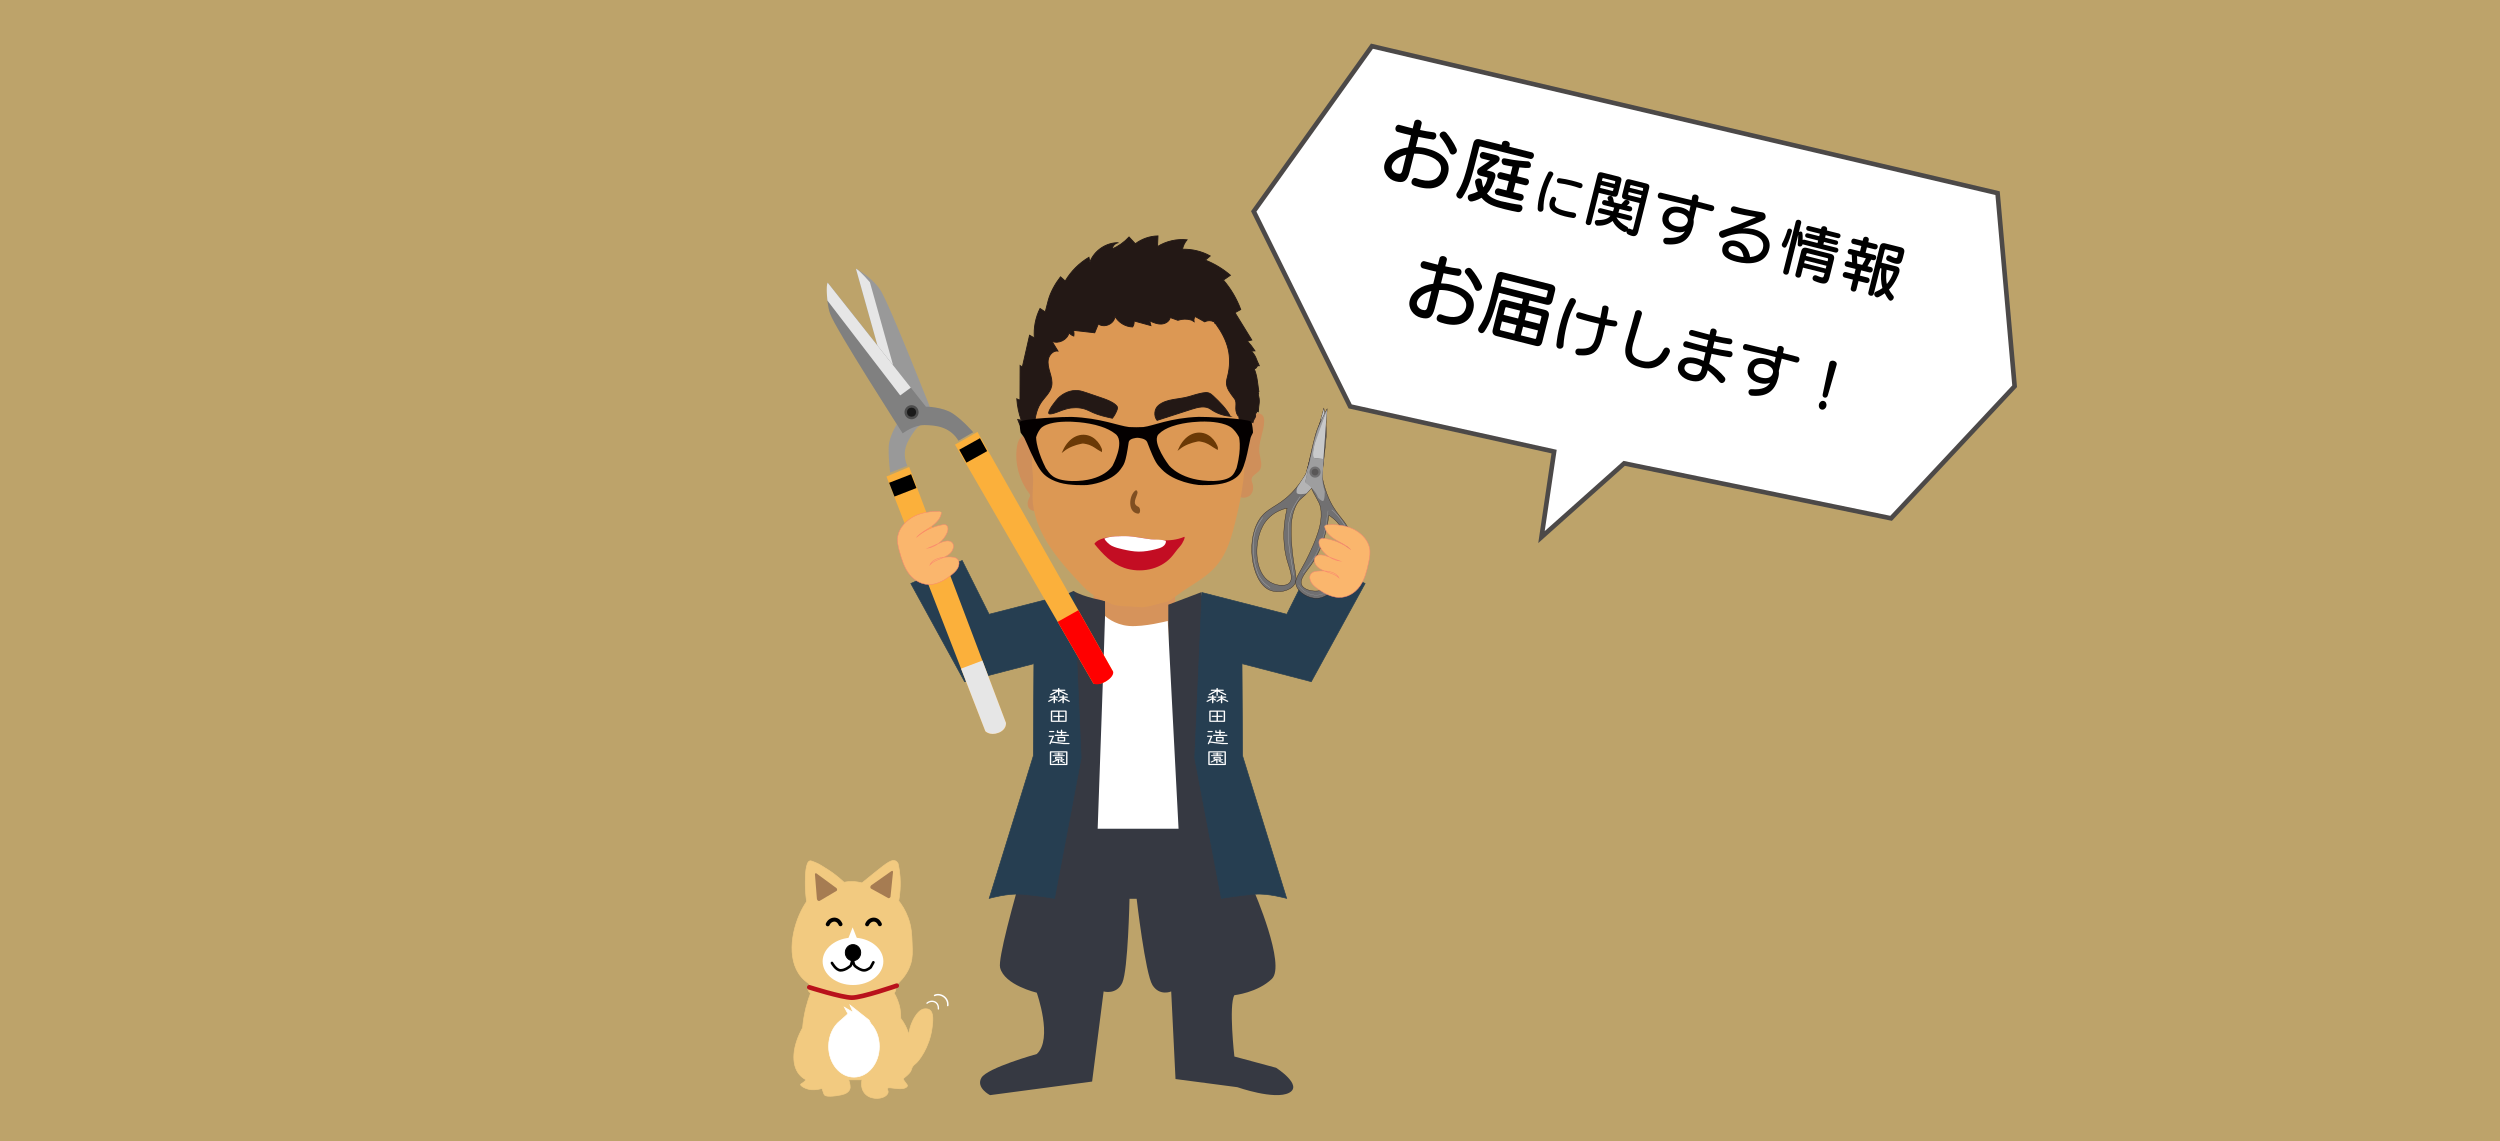
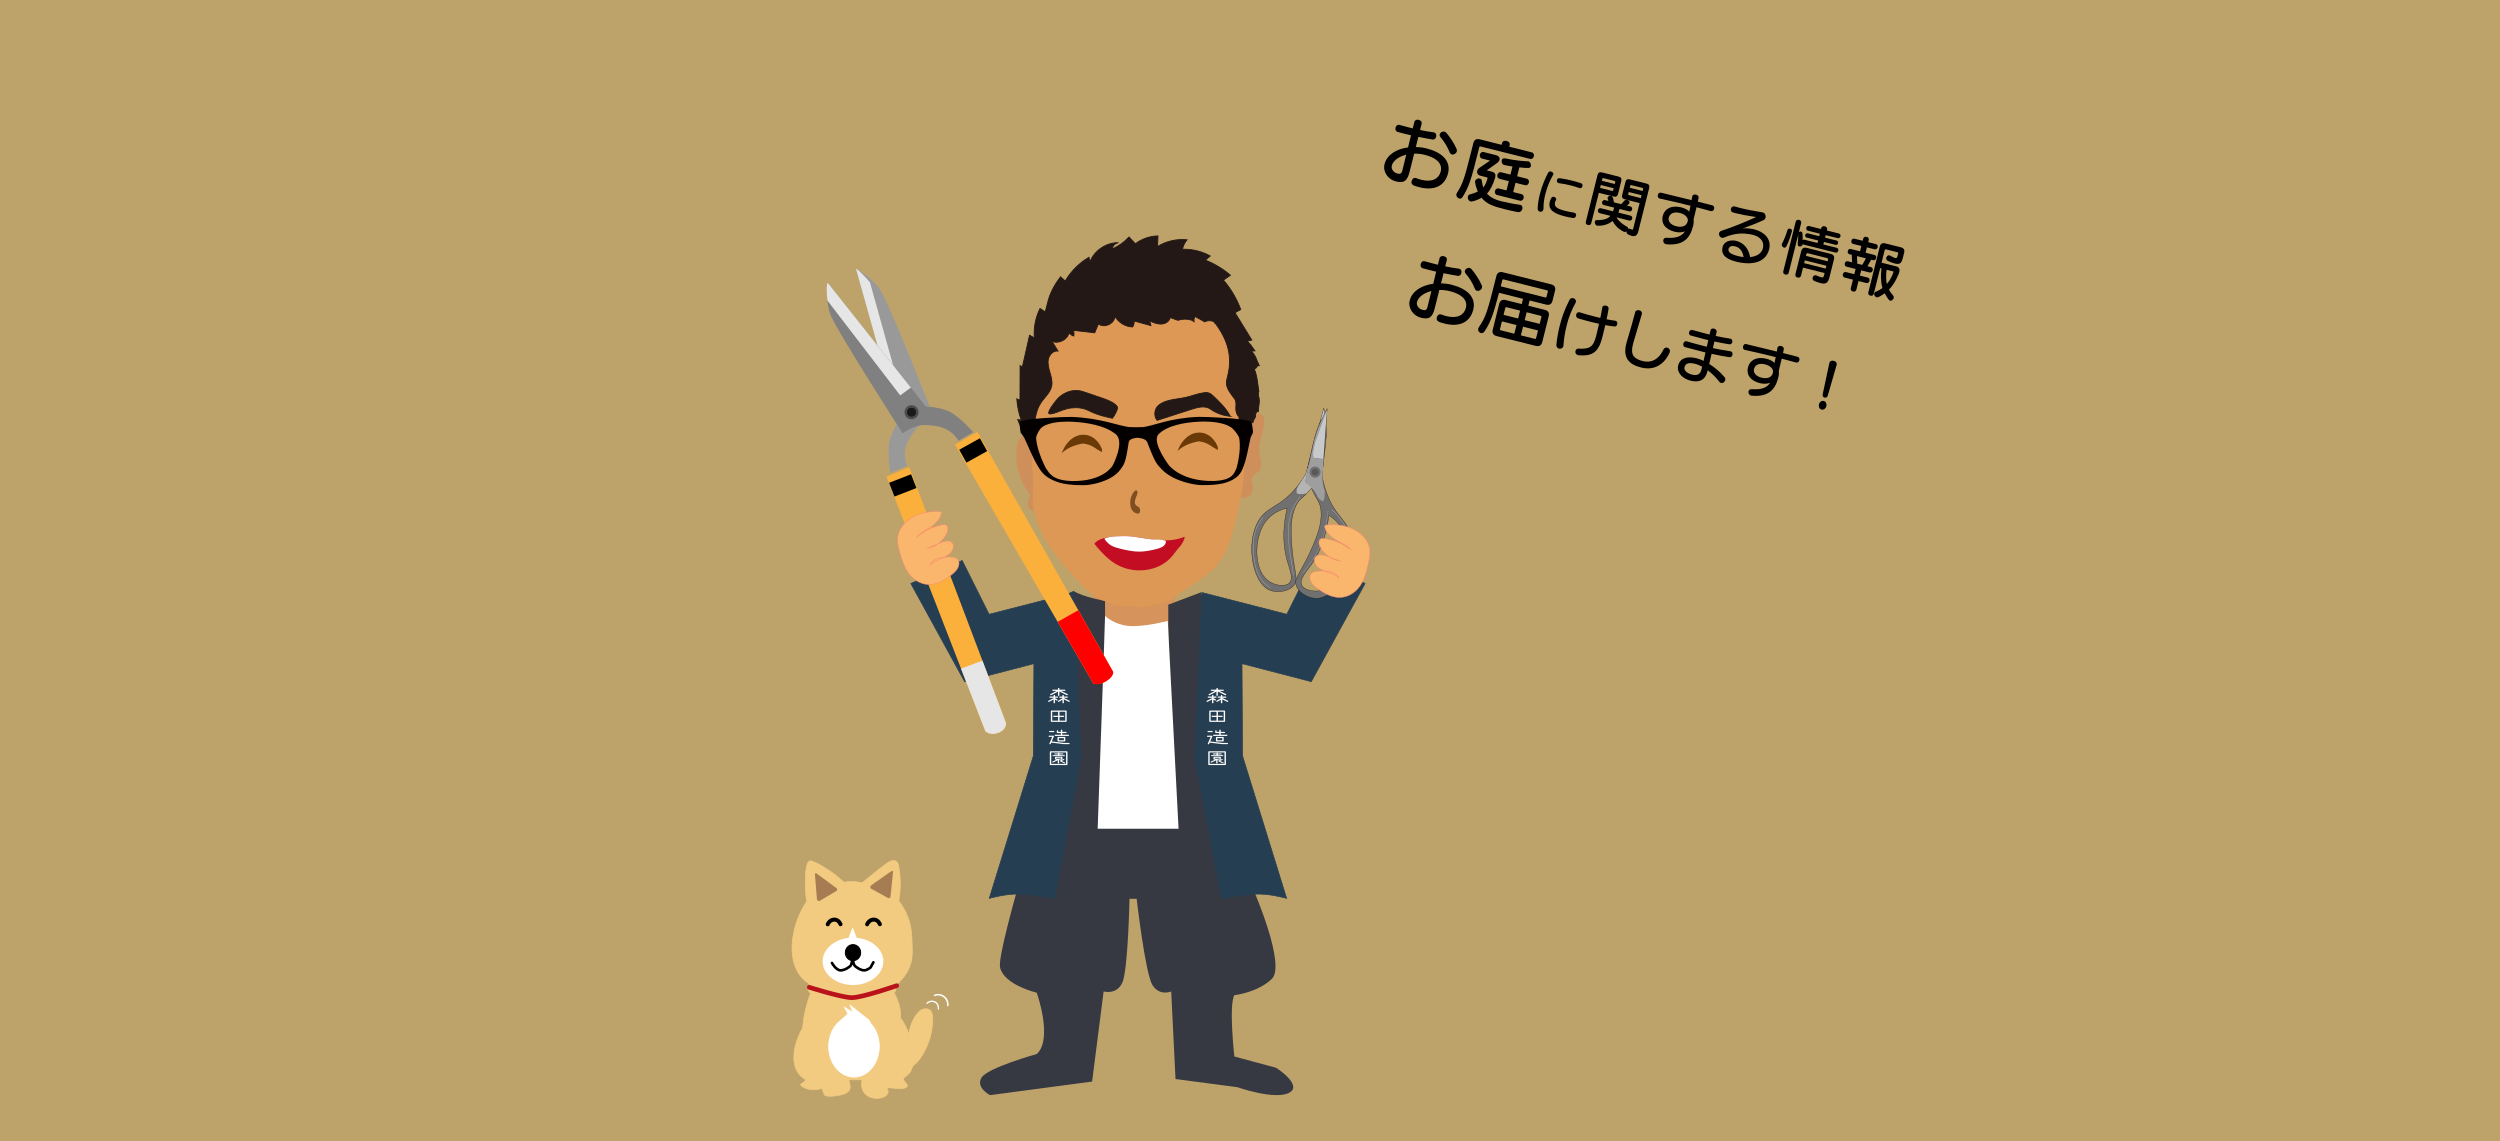
<svg xmlns="http://www.w3.org/2000/svg" id="_レイヤー_2" data-name="レイヤー 2" width="2399" height="1095" viewBox="0 0 2399 1095">
  <defs>
    <style> .cls-1 { fill: #d6935b; } .cls-1, .cls-2, .cls-3, .cls-4, .cls-5, .cls-6, .cls-7, .cls-8, .cls-9, .cls-10, .cls-11, .cls-12, .cls-13, .cls-14, .cls-15, .cls-16, .cls-17, .cls-18, .cls-19, .cls-20, .cls-21, .cls-22, .cls-23 { stroke-width: 0px; } .cls-2 { fill: #fbb03b; } .cls-24 { stroke-width: 1.46px; } .cls-24, .cls-25, .cls-26, .cls-27, .cls-28, .cls-29, .cls-30, .cls-31, .cls-32, .cls-33, .cls-34, .cls-35, .cls-36, .cls-37, .cls-38, .cls-39, .cls-40, .cls-41, .cls-42 { stroke-miterlimit: 10; } .cls-24, .cls-30, .cls-32, .cls-34, .cls-39, .cls-40, .cls-41, .cls-42 { fill: none; } .cls-24, .cls-32, .cls-33, .cls-34, .cls-41, .cls-42 { stroke-linecap: round; } .cls-24, .cls-33, .cls-42 { stroke: #fff; } .cls-3 { fill: #a67c52; } .cls-4, .cls-36 { fill: #717071; } .cls-25, .cls-27, .cls-35, .cls-36 { stroke: #231815; } .cls-25, .cls-10 { fill: #bda36a; } .cls-25, .cls-36, .cls-39, .cls-40 { stroke-width: .34px; } .cls-26 { fill: #f2ca80; stroke: #f2ca80; } .cls-26, .cls-33, .cls-37 { stroke-width: .64px; } .cls-5, .cls-29 { fill: #000; } .cls-27 { stroke-width: .88px; } .cls-27, .cls-35 { fill: #231815; } .cls-28 { fill: #6a3906; stroke: #6a3906; stroke-width: 1.41px; } .cls-29 { stroke-width: .94px; } .cls-29, .cls-34, .cls-41 { stroke: #000; } .cls-6 { fill: #040000; } .cls-7 { fill: #1a1a1a; } .cls-8 { fill: #b4b4b5; } .cls-30 { stroke-width: .17px; } .cls-30, .cls-39 { stroke: #b4b4b5; } .cls-9 { fill: #dc9854; } .cls-31 { fill-rule: evenodd; filter: url(#drop-shadow-1); stroke: #4c4948; stroke-width: 4.44px; } .cls-31, .cls-33, .cls-20 { fill: #fff; } .cls-32 { stroke: #b9121b; stroke-width: 4.48px; } .cls-11 { fill: red; } .cls-12 { fill: #e6e6e6; } .cls-34 { stroke-width: 3.84px; } .cls-13 { fill: #999; } .cls-14 { fill: #cf8f5a; } .cls-35 { stroke-width: .76px; } .cls-15 { fill: #363942; } .cls-16 { fill: #804f21; } .cls-17 { fill: gray; } .cls-37 { fill: #263e51; stroke: #263e51; } .cls-18 { fill: #c8c9ca; } .cls-19 { fill: #595757; } .cls-38 { fill: #fab66d; stroke: #fa876d; stroke-width: .48px; } .cls-40 { stroke: #9e9e9f; } .cls-41 { stroke-width: 2.56px; } .cls-21 { fill: #9e9e9f; } .cls-22 { fill: #c30d23; } .cls-42 { stroke-width: 1.28px; } .cls-23 { fill: #4d4d4d; } </style>
    <filter id="drop-shadow-1" filterUnits="userSpaceOnUse">
      <feOffset dx="8.87" dy="13.31" />
      <feGaussianBlur result="blur" stdDeviation="0" />
      <feFlood flood-color="#4c4948" flood-opacity="1" />
      <feComposite in2="blur" operator="in" />
      <feComposite in="SourceGraphic" />
    </filter>
  </defs>
  <g id="_レイヤー_1-2" data-name="レイヤー 1">
    <g>
      <rect class="cls-10" width="2399" height="1095" />
-       <polygon class="cls-31" points="1482.45 420.03 1286.74 376.68 1194.21 189.56 1307.64 31.01 1908 172.03 1924.37 357.33 1805.82 484.07 1549.67 431.34 1470.33 502.1 1482.45 420.03" />
      <g>
        <path class="cls-5" d="M1358.93,170.93c1.69.65,3.33,1.21,4.87,1.59,10.76,2.69,17.01-1.23,18.69-7.94,1.99-7.96-4.53-13.31-15.43-16.04-3.42-.86-6.83-1.19-10.04-1.11l-4.38,17.46c-2.36,9.43-5.87,11-13.35,9.13-7.19-1.8-12.57-9.09-10.71-16.49,2.31-9.22,11.76-14.65,22.59-16.09l2.83-11.61c-2.25-.49-4.49-1.05-6.65-1.59-2.1-.53-4.19-1.05-6.2-1.63-1.87-.54-2.43-2.46-2.01-4.14s1.82-3.11,3.56-2.67l.14.04c2.92.8,6.11,1.68,9.25,2.47l3.56.89,1.56-6.22c.47-1.89,2.46-2.43,4.21-1.99,1.75.44,3.25,1.85,2.77,3.74l-1.5,6.01c4.51.98,8.99,1.73,12.96,2.21l.42.11c1.96.49,2.5,2.48,2.08,4.16-.39,1.54-1.63,2.93-3.34,2.65-4-.63-8.75-1.52-13.76-2.56l-2.43,9.71c3.39.11,6.85.53,10.13,1.35,14.25,3.57,23.9,11.55,20.79,23.99-3.22,12.85-14.19,16.64-27.25,13.36-5.94-1.49-8.61-2.38-7.68-6.08.44-1.75,1.94-3.3,3.9-2.81l.42.11ZM1349.43,148.44c-7.2,1.76-12.66,5.81-13.84,10.49-.89,3.56,2.09,6.76,5.09,7.51,2.93.73,4.16.6,5.14-3.32l3.6-14.68ZM1391.11,146.19c-2.08-5.35-5.65-10.92-8.88-14.62-.75-.86-.89-1.78-.68-2.62.44-1.75,2.57-3.14,4.52-2.65.7.17,1.34.56,1.92,1.22,3.26,3.86,7.33,9.85,9.74,15.36.38.84.4,1.66.23,2.36-.52,2.1-2.87,3.44-4.75,2.97-.84-.21-1.64-.86-2.1-2.01Z" />
        <path class="cls-5" d="M1420.8,140.56c-.7-.17-1.14.09-1.31.79l-1.49,5.94c-5.97,23.82-8.22,31.94-14.67,41.98-.82,1.2-1.94,1.52-2.99,1.26-1.75-.44-3.27-2.38-2.76-4.4.09-.35.26-.75.51-1.13,5.64-8.31,7.87-16.29,13.62-39.27l2.06-8.24c.84-3.35,2.94-4.61,6.29-3.77l20.88,5.23.44-1.75c.49-1.96,2.53-2.41,4.42-1.94,1.82.46,3.4,1.82,2.92,3.77l-.44,1.75,21.58,5.41c1.89.47,2.41,2.24,2.01,3.84-.38,1.54-1.7,2.92-3.58,2.44l-47.5-11.9ZM1458.81,196.55c1.89.47,2.46,2.32,2.04,4-.46,1.82-2.03,3.35-4.59,2.93-3.06-.54-7.77-1.58-12.24-2.7-10.9-2.73-17.27-4.85-22.33-11.01-3.76,2.25-8.86,3.94-10.53,3.52-1.96-.49-3.07-2.85-2.62-4.67.24-.98.89-1.78,2.08-2.08,3.02-.8,5.48-1.74,7.51-2.72-1.47-3.34-2.98-8.54-2.6-10.08.47-1.89,2.8-2.86,4.54-2.42.98.25,1.83.98,1.94,2.34.24,2.29.7,4.33,1.34,6.2,1.97-2.25,3.13-5.08,4.07-8.85.05-.21-.05-.68-.4-.77l-6.57-1.64c-2.44-.61-3.42-2.64-2.92-4.66.26-1.05.96-2.06,2.04-2.83,3.14-2.18,10.29-7,10.29-7l-7.68-1.92c-1.89-.47-2.46-2.32-2.08-3.86.4-1.61,1.77-2.9,3.65-2.43l11.25,2.82c3.7.93,4.42,2.81,3.98,4.56-.28,1.12-1.07,2.18-1.89,2.79-2.57,1.95-10.39,7.42-10.39,7.42l4.61,1.15c3.56.89,4.15,2.97,3.52,5.49l-.12.49c-2.05,6.69-4.37,11.52-7.8,15.12,3.11,3.6,7.73,5.87,13.25,7.25l.56.14c6.09,1.45,12.82,2.77,17.65,3.31l.42.11ZM1436.67,187.14c-1.89-.47-2.46-2.32-2.08-3.86.4-1.61,1.76-2.9,3.65-2.43l7.4,1.85,2.22-8.87-8.87-2.22c-1.89-.47-2.46-2.32-2.08-3.86.4-1.61,1.76-2.9,3.65-2.43l8.87,2.22,1.94-7.75c-2.43-.39-5.06-.82-7.95-1.47l-.14-.04c-1.82-.46-2.65-2.74-2.22-4.49.32-1.26,1.29-2.2,3.06-1.83,10.79,2.26,18.7,2.68,22.07,2.86.14.03.3,0,.44.03,1.82.46,2.79,2.78,2.36,4.52-.51,2.03-1.47,2.3-11,1.25l-2.14,8.52,9.15,2.29c1.96.49,2.48,2.25,2.08,3.86-.38,1.54-1.69,2.92-3.65,2.43l-9.15-2.29-2.22,8.87,7.89,1.98c1.96.49,2.48,2.25,2.08,3.86-.38,1.54-1.7,2.92-3.65,2.43l-21.72-5.44Z" />
        <path class="cls-5" d="M1488.38,164.59c1.3.33,2.5,1.47,2.19,2.73-.05.19-.13.31-.22.49-2.67,4.72-5.45,10.51-7.54,18.85-1.2,4.8-1.69,8.93-1.68,13.63.02.3-.06.63-.12.86-.42,1.68-2.01,2.32-3.37,1.98-1.16-.29-2.11-1.27-2.08-2.95.05-3.95.83-8.85,2.08-13.83,2.18-8.71,5.36-15.68,8.01-20.71.62-1.08,1.71-1.3,2.74-1.05ZM1510.6,204.1c1.63.41,2.08,1.76,1.78,2.97-.32,1.26-1.43,2.36-2.91,2.14-2.9-.48-5.59-1-7.96-1.6-13.22-3.31-15.84-8.08-14.35-14.04.34-1.35.91-2.64,1.57-3.71.58-.94,1.58-1.19,2.51-.95,1.26.31,2.32,1.42,2.01,2.63-.04.14-.08.33-.16.45-.44.78-.73,1.55-.92,2.29-.89,3.54,1.18,5.94,9.71,8.07,2.33.58,5.16,1.14,8.44,1.67l.28.07ZM1515.73,180.5c-2.82-1-5.72-1.88-8.65-2.61-3.82-.96-7.65-1.67-11.25-2.12l-.28-.07c-1.3-.33-1.78-1.78-1.48-2.99.26-1.02,1.12-1.9,2.5-1.7,3.93.49,7.85,1.27,11.76,2.25,2.93.74,5.84,1.56,8.76,2.54,1.37.44,1.75,1.72,1.47,2.84-.3,1.21-1.35,2.23-2.66,1.91l-.19-.05Z" />
        <path class="cls-5" d="M1532.98,167.97c.57-2.27,1.95-3.1,4.22-2.53l16.06,4.02c2.27.57,3.1,1.95,2.53,4.22l-3.11,12.4c-.57,2.27-1.95,3.1-4.22,2.53l-14.2-3.56-7.3,29.16c-.41,1.63-1.88,2.07-3.22,1.73-1.28-.32-2.43-1.41-2.02-3.04l11.26-44.93ZM1573.37,194.85l-14.2-3.56c-2.27-.57-3.1-1.95-2.53-4.22l3.11-12.4c.57-2.27,1.95-3.1,4.22-2.53l16.06,4.02c2.27.57,3.1,1.95,2.53,4.22l-10.41,41.55c-1.02,4.07-2.99,5.25-6.19,4.45-1.05-.26-2.23-.74-3.55-1.38-1.32-.64-1.72-1.79-1.61-2.94-.64.33-1.53.67-2.29.48-.12-.03-.29-.07-.39-.16-5.19-2.72-8.54-6.16-10.71-10.35-3.3,2.82-8.19,4.81-14.5,4.53-.12-.03-.31-.01-.42-.04-1.51-.38-2.43-2.4-2.07-3.86.22-.87.93-1.5,2.23-1.48,6.53.09,10.33-1.25,12.71-4.05l-10.3-2.58c-1.51-.38-1.98-1.73-1.69-2.9.31-1.22,1.35-2.2,2.87-1.82l11.58,2.9c.44-1.25.76-2.04,1.12-3.49l-9.84-2.46c-1.51-.38-1.98-1.73-1.69-2.9.31-1.22,1.35-2.2,2.87-1.82l3.2.8c-.2-.67-.47-1.35-.77-2.11-.14-.41-.17-.79-.09-1.14.31-1.22,2.01-1.85,3.41-1.5,1.16.29,1.92.98,2.69,6.05l7.04,1.76c1.12-1.27,2.08-2.39,2.93-3.29.68-.76,1.78-.92,2.76-.67,1.34.33,2.55,1.44,2.24,2.66-.1.41-.33.84-.8,1.22-.48.44-1.02.86-1.66,1.44l3.26.82c1.51.38,1.98,1.73,1.67,2.96-.29,1.16-1.34,2.14-2.85,1.76l-9.2-2.3-.13.52c-.28,1.11-.58,1.83-1.05,2.95l11.64,2.92c1.51.38,1.98,1.73,1.67,2.95-.29,1.16-1.34,2.14-2.85,1.76l-12.22-3.06c1.86,3.68,6.04,6.77,10.05,9.01.92.54,1.24,1.24,1.18,1.97.46-.13.97-.19,1.5-.06l.23.06c.9.35,1.5.68,1.91.79.64.16.95-.07,1.19-1.06l6.12-24.44ZM1548.48,180.64l-12.34-3.09-.69,2.74,11.64,2.92c.46.12.76-.06.87-.52l.51-2.04ZM1550.01,174.53c.12-.47-.06-.76-.52-.87l-10.94-2.74c-.47-.12-.76.06-.88.52l-.51,2.04,12.34,3.09.51-2.04ZM1575.25,187.35l-12.34-3.09-.51,2.04c-.12.47.06.76.52.87l11.64,2.92.68-2.74ZM1576.75,181.35c.12-.47-.03-.87-.49-.99l-10.94-2.74c-.47-.12-.76.06-.87.52l-.51,2.04,12.34,3.09.48-1.92Z" />
        <path class="cls-5" d="M1641.71,202.57c-4.51-1.25-9.09-2.46-13.74-3.69-.95,4.28-2.01,8.53-2.81,11.73.26,1.92.1,4.05-.47,6.32-2.81,11.23-9.02,18.96-25.47,17.49-.17-.04-.42-.04-.6-.09-2.04-.51-2.89-2.52-2.49-4.15.31-1.22,1.34-2.14,3.04-2.02,10.03.72,14.86-1.78,17.68-6.15-2.68,1.06-6.08,1.32-9.75.4-9.54-2.39-13.25-8.33-11.53-15.2,1.76-7.04,8.46-10.56,17.71-8.24,3.14.79,5.95,2.17,7.71,4.04.38-1.76.82-3.75,1.21-5.57l-3.67-.92c-8.5-2.13-17.1-4.1-25.9-5.99l-.12-.03c-1.57-.39-1.96-2.04-1.61-3.44.33-1.34,1.38-2.56,2.84-2.2,10.04,2.39,19.89,4.8,29.49,7.2.23-1.18.47-2.36.63-3.49l.06-.23c.38-1.51,2.04-1.96,3.61-1.57,1.46.36,2.76,1.56,2.41,3.2-.22,1.12-.53,2.34-.76,3.52,4.71,1.18,9.41,2.42,14.01,3.57,1.57.39,2.05,1.94,1.7,3.33-.35,1.4-1.51,2.59-3.09,2.2l-.12-.03ZM1612,204.35c-5.7-1.43-9.63.43-10.65,4.51-.79,3.14,1.33,6.77,7.04,8.2,5.3,1.33,9.88.31,11.13-4.7.79-3.14-1.87-6.59-7.52-8.01Z" />
        <path class="cls-5" d="M1680.97,225.09c-8.38-1.6-15.77-1.72-26.7,2.9-.76.31-1.44.32-2.08.16-1.86-.47-3-2.61-2.54-4.41.25-.99.96-1.86,2.24-2.28,10.04-3.3,18.89-6.77,32.6-12.86.22-.13.35-.16.36-.22.03-.12-.09-.15-.26-.19l-.23-.06c-7.1-1.04-13.49-2.2-18.61-3.49-.99-.25-1.85-.52-2.72-.74-1.86-.47-2.37-2.14-2.02-3.54.38-1.51,1.67-2.74,3.54-2.27l.12.03c1.61.47,3.23.93,4.92,1.36,6.87,1.72,14.45,3.06,21.74,4.33l.23.06c2.21.55,3.14,3.01,2.65,4.99-.25.99-.84,1.89-1.82,2.33-6.43,2.97-13.36,5.68-20.14,8.07,4.4-.51,7.16.06,10.07.54l1.22.31c9.14,2.29,16.66,9.06,14.13,19.13-3.59,14.32-19.33,14.95-31.09,12-7.74-1.94-15.67-5.35-13.61-14.05l.04-.17c1.44-5.76,8.15-7.11,12.98-5.9,8.15,2.04,12.19,8.37,13.41,15.61,3.57-.41,10.61-1.86,12.29-8.55,1.5-5.99-2.03-10.9-9.6-12.8l-1.11-.28ZM1664.86,236.33c-3.03-.76-5.53.1-6.11,2.43-.76,3.03,1.63,5.11,9.25,7.02,1.75.44,3.46.74,5.15.92-1-5.88-3.63-9.2-8.29-10.37Z" />
        <path class="cls-5" d="M1719.49,222.18c-.79,2.9-2.64,9.05-5.23,14.21-.58,1.09-1.47,1.43-2.34,1.21-1.28-.32-2.44-1.85-2.09-3.25.04-.17.1-.41.2-.57,2.04-3.7,4.38-9.85,5.13-12.82.35-1.4,1.63-1.82,2.68-1.55,1.11.28,2.04,1.25,1.69,2.65l-.03.12ZM1730.47,234.64c-.23-.06-.45-.17-.67-.29l-.09.35c-.38,1.51-1.95,2.11-3.17,1.8-.87-.22-1.56-.95-1.44-2.16.28-2.34.47-6.81.49-9.09l-9.14,36.49c-.41,1.63-1.88,2.07-3.22,1.73-1.28-.32-2.43-1.41-2.02-3.04l11.96-47.72c.41-1.63,1.94-2.05,3.22-1.73,1.34.33,2.43,1.41,2.02,3.04l-2.19,8.73c.55-.48,1.35-.71,2.11-.52,1.16.29,1.61.71,1.5,8.11.45-.32,1.11-.46,1.8-.29l12.46,3.12.6-2.39-10.88-2.73c-1.34-.34-1.77-1.56-1.51-2.61.25-.99,1.21-1.86,2.55-1.53l10.88,2.73.6-2.39-11.47-2.87c-1.4-.35-1.82-1.63-1.53-2.79.28-1.11,1.25-2.04,2.65-1.69l11.47,2.87.23-.93c.41-1.63,1.99-2.04,3.39-1.69,1.4.35,2.6,1.46,2.2,3.09l-.23.93,11.46,2.87c1.46.37,1.88,1.65,1.6,2.75-.29,1.16-1.27,2.09-2.72,1.73l-11.46-2.87-.6,2.39,10.94,2.74c1.4.35,1.77,1.56,1.53,2.55-.26,1.05-1.17,1.94-2.56,1.59l-10.94-2.74-.6,2.39,12.69,3.18c1.46.36,1.92,1.72,1.64,2.82-.29,1.16-1.34,2.14-2.8,1.78l-30.73-7.7ZM1750.89,262.02l-20.72-5.19-1.95,7.8c-.41,1.63-1.94,2.05-3.28,1.71-1.34-.33-2.49-1.43-2.08-3.06l5.58-22.29c.7-2.79,2.45-3.84,5.24-3.14l23.05,5.77c2.79.7,3.84,2.45,3.14,5.24l-4.32,17.23c-1.31,5.24-3.22,6.92-8.57,5.58-1.63-.41-3.56-1.08-5.92-2.04-1.57-.64-1.96-2.04-1.64-3.32.33-1.34,1.56-2.52,3.07-2.14l.35.09c2.24.93,3.69,1.54,4.74,1.81,2.15.54,2.37-.33,2.98-2.78l.32-1.28ZM1752.64,255.04l-20.72-5.19-.67,2.68,20.72,5.19.67-2.68ZM1754.2,248.81c.15-.58-.07-.95-.65-1.09l-18.97-4.75c-.58-.15-.95.07-1.09.65l-.48,1.92,20.72,5.19.48-1.92Z" />
        <path class="cls-5" d="M1783.43,269.68l-2.08,8.32c-.41,1.63-1.94,2.05-3.27,1.72-1.34-.34-2.49-1.43-2.08-3.06l2.08-8.32-7.97-2c-1.57-.39-2.05-1.94-1.73-3.22.33-1.34,1.47-2.42,3.04-2.02l7.97,2,1.25-5.01-8.67-2.17c-1.57-.39-2.07-1.88-1.73-3.22.32-1.28,1.46-2.36,3.03-1.96l4.02,1.01c-.08-2.62-.16-5.05-.35-7.26l-2.27-.57c-1.46-.37-1.83-1.82-1.53-3.04.32-1.28,1.33-2.33,2.78-1.96l8.96,2.25,1.28-5.12-8.03-2.01c-1.45-.36-1.83-1.82-1.53-3.04.32-1.28,1.33-2.33,2.78-1.96l8.03,2.01.51-2.04c.41-1.63,1.94-2.05,3.27-1.72s2.49,1.43,2.08,3.06l-.51,2.04,7.45,1.87c1.46.37,1.91,1.78,1.58,3.06-.31,1.22-1.38,2.31-2.84,1.95l-7.45-1.87-1.28,5.12,8.55,2.14c1.46.36,1.91,1.78,1.59,3.06-.31,1.22-1.38,2.31-2.84,1.95l-1.86-.47c-1.15,2.12-2.26,4.07-3.61,6.27l3.26.82c1.63.41,2.07,1.88,1.75,3.16-.34,1.34-1.41,2.43-3.04,2.02l-8.03-2.01-1.25,5,7.51,1.88c1.63.41,2.06,1.88,1.73,3.22-.32,1.28-1.41,2.43-3.04,2.02l-7.51-1.88ZM1787,254.19c1.36-2.2,2.49-4.26,3.5-6.3l-8.5-2.13c.16,2.33.2,4.88.23,7.23l4.77,1.2ZM1803.81,236.69c.7-2.79,2.45-3.84,5.24-3.14l15.02,3.76c2.79.7,3.84,2.45,3.14,5.24l-1.24,4.95c-1.09,4.36-2.25,6.74-7.71,5.37-1.75-.44-3.96-1.24-6.78-2.56-1.38-.66-1.7-1.85-1.42-2.96.36-1.46,1.66-2.68,3-2.34.17.04.41.1.57.2,2.33,1.33,3.81,2.07,4.86,2.33,1.8.45,2.07-.6,2.46-2.17l.55-2.21c.15-.58-.07-.95-.65-1.09l-11.17-2.8c-.58-.15-.95.07-1.09.65l-3.05,12.16,14.03,3.51c2.85.71,3.72,2.66,3.01,5.52-.55,2.21-4.25,11.06-9.89,16.76,1.06,2.18,2.34,3.74,4.17,6.06.46.61.54,1.31.36,2.01-.39,1.57-2.04,2.95-3.49,2.59-.81-.2-2.25-1.62-5.15-7.1-1.75,1.29-3.67,2.55-5.85,3.61-.7.32-1.34.41-1.92.26-1.57-.39-2.66-2.21-2.3-3.67.19-.76.73-1.42,1.69-1.8,2.27-.92,4.41-2.05,6.17-3.4-1.47-5.01-1.77-11.21-.92-18.79l-1.22-.31-6.18,24.68c-.41,1.63-1.88,2.07-3.22,1.73-1.28-.32-2.43-1.41-2.02-3.04l11.02-44ZM1816.99,260.89c.06-.23.03-.36-.2-.42l-6.4-1.6c-.66,5.34-.64,9.98.23,13.66,2.85-3.24,4.94-7.36,6.31-11.35l.07-.29Z" />
      </g>
      <g>
        <path class="cls-5" d="M1383.09,301.78c1.69.65,3.33,1.21,4.87,1.59,10.76,2.69,17.01-1.23,18.69-7.94,2-7.96-4.53-13.31-15.43-16.04-3.42-.86-6.83-1.19-10.04-1.11l-4.38,17.46c-2.36,9.43-5.87,11-13.35,9.13-7.19-1.8-12.57-9.09-10.71-16.49,2.31-9.22,11.76-14.65,22.59-16.09l2.83-11.61c-2.25-.49-4.49-1.05-6.65-1.59-2.09-.53-4.19-1.05-6.2-1.63-1.87-.54-2.43-2.46-2.01-4.14s1.82-3.11,3.56-2.67l.14.03c2.92.8,6.11,1.68,9.26,2.47l3.56.89,1.56-6.22c.47-1.89,2.46-2.43,4.21-1.99s3.25,1.85,2.77,3.74l-1.5,6.01c4.5.98,8.99,1.73,12.96,2.21l.42.11c1.96.49,2.5,2.48,2.08,4.16-.38,1.54-1.62,2.93-3.34,2.65-4-.63-8.75-1.52-13.76-2.56l-2.43,9.71c3.39.11,6.85.53,10.13,1.35,14.25,3.57,23.9,11.56,20.79,23.99-3.22,12.85-14.19,16.64-27.25,13.36-5.94-1.49-8.61-2.38-7.68-6.08.44-1.75,1.94-3.3,3.9-2.81l.42.11ZM1373.58,279.28c-7.2,1.76-12.66,5.81-13.84,10.49-.89,3.56,2.09,6.76,5.1,7.51,2.93.73,4.16.6,5.14-3.32l3.6-14.69ZM1415.27,277.03c-2.08-5.34-5.65-10.92-8.88-14.62-.75-.86-.89-1.78-.68-2.62.44-1.75,2.57-3.14,4.52-2.65.7.17,1.34.56,1.92,1.22,3.26,3.86,7.33,9.85,9.74,15.36.38.84.4,1.66.23,2.36-.53,2.1-2.87,3.44-4.75,2.97-.84-.21-1.64-.86-2.09-2.01Z" />
-         <path class="cls-5" d="M1436.23,322.52c-3.35-.84-4.61-2.94-3.77-6.29l6.14-24.52c.84-3.35,2.94-4.61,6.29-3.77l15.37,3.85,1.26-5.03-23.05-5.77c-5.28,20.5-8.41,28.85-13.97,37.1-.94,1.4-2.31,1.8-3.42,1.52-1.68-.42-3.07-2.25-2.53-4.42.12-.49.4-1.01.77-1.59,6.47-9.22,8.44-16.22,15.36-43.81l1.19-4.75c.84-3.35,2.94-4.61,6.29-3.77l46.24,11.58c3.35.84,4.61,2.94,3.77,6.29l-2.34,9.36c-.84,3.35-2.94,4.61-6.29,3.77l-15.71-3.94-1.26,5.03,15.79,3.96c3.35.84,4.61,2.94,3.77,6.29l-6.14,24.52c-.84,3.35-2.94,4.61-6.29,3.77l-37.44-9.38ZM1455.22,311.91l-13.97-3.5-1.82,7.26c-.17.7.09,1.13.79,1.31l12.92,3.24,2.08-8.31ZM1485.29,279.88c.17-.7-.09-1.14-.79-1.31l-41.63-10.43c-.7-.17-1.13.09-1.31.79l-1.45,5.8,42.68,10.69c.7.17,1.14-.09,1.31-.79l1.19-4.75ZM1458.68,298.08l-12.92-3.24c-.7-.17-1.14.09-1.31.79l-1.63,6.5,13.97,3.5,1.89-7.54ZM1475.9,317.09l-14.39-3.6-2.08,8.31,13.34,3.34c.7.18,1.13-.09,1.31-.78l1.82-7.26ZM1479.1,304.31c.17-.7-.09-1.13-.79-1.31l-13.34-3.34-1.89,7.54,14.39,3.6,1.63-6.5Z" />
+         <path class="cls-5" d="M1436.23,322.52c-3.35-.84-4.61-2.94-3.77-6.29l6.14-24.52c.84-3.35,2.94-4.61,6.29-3.77l15.37,3.85,1.26-5.03-23.05-5.77c-5.28,20.5-8.41,28.85-13.97,37.1-.94,1.4-2.31,1.8-3.42,1.52-1.68-.42-3.07-2.25-2.53-4.42.12-.49.4-1.01.77-1.59,6.47-9.22,8.44-16.22,15.36-43.81l1.19-4.75c.84-3.35,2.94-4.61,6.29-3.77l46.24,11.58c3.35.84,4.61,2.94,3.77,6.29l-2.34,9.36c-.84,3.35-2.94,4.61-6.29,3.77l-15.71-3.94-1.26,5.03,15.79,3.96c3.35.84,4.61,2.94,3.77,6.29l-6.14,24.52c-.84,3.35-2.94,4.61-6.29,3.77l-37.44-9.38ZM1455.22,311.91l-13.97-3.5-1.82,7.26c-.17.7.09,1.13.79,1.31l12.92,3.24,2.08-8.31ZM1485.29,279.88c.17-.7-.09-1.14-.79-1.31l-41.63-10.43c-.7-.17-1.13.09-1.31.79l-1.45,5.8,42.68,10.69c.7.17,1.14-.09,1.31-.79l1.19-4.75ZM1458.68,298.08l-12.92-3.24c-.7-.17-1.14.09-1.31.79l-1.63,6.5,13.97,3.5,1.89-7.54ZM1475.9,317.09l-14.39-3.6-2.08,8.31,13.34,3.34c.7.18,1.13-.09,1.31-.78l1.82-7.26M1479.1,304.31c.17-.7-.09-1.13-.79-1.31l-13.34-3.34-1.89,7.54,14.39,3.6,1.63-6.5Z" />
        <path class="cls-5" d="M1509.71,286.14c1.63.41,2.94,1.85,2.49,3.65-.07.29-.15.58-.35.9-3.73,6.74-6.44,13.6-8.13,20.35-.16.64-.32,1.28-.48,1.92-1.59,6.34-2.58,12.53-2.91,18.26-.01.31-.04.67-.12.96-.5,1.98-2.49,2.78-4.18,2.36-1.46-.36-2.69-1.6-2.53-3.73.56-5.68,1.58-11.73,3.17-18.07,1.71-6.81,4.24-14.96,9.41-24.98.77-1.6,2.29-1.96,3.62-1.63ZM1550.12,307.77c1.63.41,2.14,2.08,1.79,3.48-.29,1.16-1.22,2.17-2.68,2.05-2.36-.22-5.4-.67-8.82-1.34-.85,3.87-1.81,7.71-2.64,11.03-3.6,14.38-8.96,18.97-22.56,17.97-.31-.01-.65-.1-.89-.16-2.21-.55-2.91-2.46-2.52-4.03.32-1.28,1.4-2.37,2.85-2.25,11.1.62,14.35-1.48,17.24-13,.83-3.32,1.71-7.06,2.52-10.81-2.46-.55-5.03-1.14-7.65-1.79-4.25-1.06-8.53-2.26-12.32-3.4-1.73-.5-2.28-2.24-1.9-3.75.35-1.4,1.5-2.53,3.25-2.09l.23.06c4.74,1.56,10.26,3,15.55,4.33l4.07,1.02c.77-3.58,1.46-7.06,1.91-10.1l.04-.17c.36-1.46,2.08-1.89,3.6-1.51,1.46.36,2.68,1.41,2.43,2.9-.47,2.85-1.11,6.4-1.93,10.16,3,.63,6.1,1.09,8.13,1.36l.29.07Z" />
        <path class="cls-5" d="M1566.95,330.47c-2.41,9.6.33,13.75,9.46,16.04,8.44,2.11,15.5-1.87,19.75-10.95.89-1.82,2.43-2.3,3.77-1.96,1.63.41,2.95,2.04,2.41,4.19-.2.82-7.46,19.9-27.48,14.89-11.99-3-17.65-9.55-14.32-22.82.19-.76.38-1.51.64-2.31,3.26-10.81,5.07-17.29,7.93-27.95.5-1.73,2.3-2.27,3.87-1.88,1.63.41,3.03,1.75,2.54,3.67l-.04.17c-2.89,10.04-5.17,16.95-8.19,27.51l-.35,1.4Z" />
        <path class="cls-5" d="M1638.55,356.02c-2.49,9.95-9.2,11.05-16.48,9.23-7.68-1.92-13.37-7.86-11.69-14.56,1.87-7.45,9.07-9.05,17.74-6.87l.47.12c1.96.55,4.06,1.33,6.15,2.35.57-2.52,1.2-5.27,1.84-8.08-1.63-.41-3.26-.82-4.89-1.22-4.95-1.24-9.88-2.54-14.62-3.85-1.63-.41-2.09-2.01-1.73-3.46.35-1.4,1.51-2.59,3.14-2.18l.17.04c5.12,1.53,10.56,3.02,15.92,4.36,1.11.28,2.21.55,3.26.82.48-2.17,1.01-4.26,1.46-6.32-1.34-.33-2.68-.67-4.02-1.01-4.07-1.02-8.25-2.13-12.7-3.37-1.57-.39-2.05-1.94-1.71-3.28.33-1.34,1.48-2.47,3.06-2.08l.17.04c4.86,1.34,9.31,2.58,13.62,3.66l2.79.7c.29-1.41.57-2.76.86-3.93l.03-.12c.41-1.63,2-2.04,3.45-1.67,1.51.38,2.81,1.63,2.43,3.39-.26,1.05-.53,2.34-.86,3.68,4.52.95,9.01,1.82,13.78,2.52l.35.09c1.57.39,2.09,2.01,1.76,3.35-.31,1.22-1.31,2.27-2.85,2.01-1.79-.26-8.73-1.44-14.3-2.66-.44,1.99-.98,4.15-1.46,6.32,5.99,1.25,11.73,2.32,16.81,3.03l.29.07c1.51.38,2.02,2.05,1.67,3.45-.32,1.28-1.34,2.39-2.9,2.18-5.25-.76-11.09-1.91-17.13-3.24-.8,3.45-1.59,6.84-2.25,9.71,5.62,3.51,10.95,8.12,14.74,12.78.7.92.83,1.88.6,2.81-.44,1.75-2.2,3.1-3.95,2.66-.64-.16-1.34-.58-1.89-1.34-3.01-4.03-6.95-7.8-10.95-10.85l-.17.7ZM1633.4,351.88c-2.18-1.17-4.25-2.05-6.04-2.56l-.87-.22c-5.76-1.44-9.08-.54-10.03,3.24-.8,3.2,2.65,5.98,7.07,7.09,4.13,1.04,7.81.66,9.18-4.81l.69-2.74Z" />
        <path class="cls-5" d="M1723.48,347.85c-4.51-1.25-9.09-2.46-13.73-3.69-.95,4.28-2.01,8.53-2.82,11.73.26,1.92.1,4.05-.47,6.32-2.81,11.23-9.02,18.96-25.47,17.49-.17-.04-.42-.04-.6-.09-2.04-.51-2.89-2.52-2.49-4.15.31-1.22,1.34-2.14,3.04-2.02,10.03.72,14.86-1.78,17.68-6.15-2.68,1.06-6.08,1.32-9.75.4-9.54-2.39-13.25-8.33-11.53-15.2,1.76-7.04,8.46-10.56,17.71-8.24,3.14.79,5.95,2.17,7.71,4.03.38-1.76.82-3.75,1.21-5.57l-3.67-.92c-8.5-2.13-17.1-4.1-25.9-5.99l-.12-.03c-1.57-.39-1.96-2.04-1.61-3.43.33-1.34,1.38-2.56,2.84-2.2,10.04,2.39,19.89,4.8,29.49,7.2.23-1.18.47-2.36.63-3.49l.06-.23c.38-1.51,2.04-1.96,3.61-1.57,1.46.36,2.76,1.56,2.42,3.2-.22,1.12-.53,2.34-.76,3.52,4.71,1.18,9.41,2.42,14.01,3.57,1.57.39,2.05,1.94,1.7,3.33-.35,1.4-1.51,2.59-3.09,2.2l-.12-.03ZM1693.78,349.63c-5.7-1.43-9.63.43-10.65,4.51-.79,3.14,1.34,6.77,7.04,8.2,5.3,1.33,9.88.31,11.13-4.69.79-3.14-1.87-6.59-7.52-8.01Z" />
        <path class="cls-5" d="M1745.46,388c.57-2.27,2.55-3.75,4.58-3.24,2.04.51,3.08,2.75,2.51,5.02-.57,2.27-2.55,3.75-4.59,3.24-2.04-.51-3.08-2.75-2.51-5.02ZM1755.43,348.44l.03-.12c.5-1.98,2.49-2.53,4.24-2.09,1.75.44,3.24,1.86,2.75,3.84l-.03.12-8.47,29.36c-.5,1.73-1.94,2.3-3.16,1.99-1.16-.29-2.17-1.47-1.73-3.22l6.37-29.89Z" />
      </g>
      <g>
        <g>
          <path class="cls-26" d="M777.23,826.09c.74-.19,1.99.3,4.48,1.28,3.28,1.29,5.6,2.7,6.41,3.2,6.07,3.74,9.1,5.61,13.45,8.97,2.22,1.72,5.1,4.06,8.33,7.05,2.24-.41,5.07-.73,8.33-.64,3.58.1,6.62.67,8.97,1.28,3.57-2.93,8.13-6.63,13.45-10.89,10.37-8.3,15.05-11.81,18.58-10.25,1.31.58,2.1,1.71,2.56,2.56,1.11,4.88,1.66,9.23,1.92,12.81.13,1.76.43,6.56,0,12.81-.28,4.03-.78,7.5-1.28,10.25,2.67,3.41,6.29,8.77,8.97,16.01,3.25,8.79,3.54,16.09,3.84,23.7.38,9.48.57,14.37-1.28,20.5-1.24,4.1-4.64,12.89-14.73,21.14.24.62.98,2.81,0,5.12-.36.86-.86,1.49-1.28,1.92,2.05,3.42,4.59,8.63,5.76,15.37.59,3.36.72,6.41.64,8.97,1.43,1.83,3.02,4.17,4.48,7.05,1.58,3.1,2.57,5.97,3.2,8.33,1.03-8,3.83-13.53,5.76-16.65,4.07-6.58,7.37-7.47,8.33-7.69.56-.12,3.5-.77,5.76.64,4.41,2.76,3.29,11.56,2.56,17.29-2.4,18.85-12.94,32.33-16.01,34.59-.36.27-1.55,1.06-2.56,2.56-1.16,1.71-.87,2.54-1.92,4.48-.86,1.59-1.89,2.58-3.2,3.84-2.49,2.39-3.79,2.63-3.84,3.84-.03.56.62,1.45,1.92,3.2,1.43,1.93,2.02,2.43,1.92,3.2-.14,1.04-1.4,1.67-1.92,1.92-5.61,2.72-16.07-1.57-17.29.64-.49.88,1,1.84.64,3.84-.37,2.07-2.37,3.32-3.2,3.84-4.52,2.83-14.96,3.1-19.86-3.84-3.52-4.99-2.22-10.92-1.92-12.17h-12.81c.78,2.1,1.12,3.88,1.28,5.12.26,1.97.11,2.78,0,3.2-.42,1.68-1.47,2.75-1.92,3.2-1.35,1.37-3.82,2.84-11.53,3.84-8.77,1.14-10.36-.15-10.89-.64-.73-.68-1.22-2.52-1.92-4.48-.29-.8-.5-1.47-.64-1.92-7.79,2.32-12.89.97-15.37,0-2.22-.87-5.36-2.6-5.12-3.84.12-.62,1.02-.75,2.56-1.92,1.19-.9,2.02-1.85,2.56-2.56-2.91-1.54-4.94-3.37-6.41-5.12-8.22-9.88-6.47-27.51,3.2-44.84.47-5.62,1.42-12.12,3.2-19.22,1.32-5.24,2.88-9.95,4.48-14.09-.29-.15-2.07-1.12-2.56-3.2-.44-1.86.31-3.87,1.92-5.12-4.24-2.59-6.86-5.32-8.33-7.05-15.07-17.74-8.72-48.55,1.92-67.26,1.35-2.38,2.56-4.19,3.2-5.12-1.05-7.07-1.31-13.16-1.28-17.93.03-6,.1-20.02,4.48-21.14Z" />
          <path class="cls-3" d="M782.05,839.49s-.13-.95.28-1.35c.63-.61,1.64.35,1.64.35,0,0,12.59,9.27,18.89,13.91.59,1.07.59,1.87,0,2.43-5.47,3.23-10.95,6.47-16.42,9.7-.95.3-2.21-.3-2.53-1.82l-1.86-23.22Z" />
          <path class="cls-3" d="M855.07,836.15s.76-.59,1.3-.44c.84.24.53,1.59.53,1.59,0,0-1.59,15.56-2.38,23.33-.62,1.05-1.32,1.46-2.09,1.23-5.57-3.07-11.13-6.14-16.7-9.21-.74-.66-.86-2.06.28-3.1l19.06-13.4Z" />
          <g>
            <ellipse class="cls-20" cx="818.54" cy="922.49" rx="29.14" ry="22.74" />
            <polygon class="cls-20" points="818.19 889.9 813.68 901.36 822.7 901.36 818.19 889.9" />
          </g>
          <ellipse class="cls-29" cx="818.54" cy="914.17" rx="7.37" ry="7.73" />
          <path class="cls-41" d="M798.36,924.09s3.84,7.05,8.33,7.05,8.97-3.84,9.61-4.48,2.24-7.71,2.24-7.71c0,0-.32,6.43,2.24,8.35s5.48,3.84,8.51,3.84,6.23-2.94,6.23-2.94l2.56-4.75" />
          <path class="cls-32" d="M776.62,947.42s31.18,9.88,40.87,9.93c9.69.05,43-11.48,43-11.48" />
          <path class="cls-33" d="M835.5,981.97h.01s-1.51-2.98-1.51-2.98l-18.35-14.54,2.88,6.97-8.28-4.9,3.41,6.35-6.83,6.12-.79.61h0c-6.57,5.28-10.9,14.31-10.9,24.56,0,16.27,10.9,29.46,24.34,29.46s24.34-13.19,24.34-29.46c0-8.85-3.23-16.79-8.34-22.19Z" />
          <path class="cls-34" d="M794.3,886.97c1.32-3.23,4.57-5.01,7.52-4.4,3.34.7,4.64,4.13,4.72,4.33" />
          <path class="cls-34" d="M832.09,886.97c1.32-3.23,4.57-5.01,7.52-4.4,3.34.7,4.64,4.13,4.72,4.33" />
          <path class="cls-42" d="M889.54,962.65c2.65-2.27,6.36-2.37,8.7-.48,2.65,2.15,2.24,5.79,2.22,6.01" />
          <path class="cls-24" d="M896.85,955.22c3.2-1.61,7.56-.5,10.24,2.35,3.03,3.23,2.41,7.09,2.37,7.32" />
        </g>
        <g>
          <path class="cls-1" d="M1049.18,559.91l.43,37.48s16.66,16.88,33.45,17.49c16.79.61,44.61-9.06,44.61-9.06v-45.91h-78.49Z" />
          <path class="cls-15" d="M1128,1035.45l59.33,7.81s35.87,12.61,49.67,5.4c13.8-7.21-12.42-24.02-12.42-24.02l-40.07-10.81s-5.58-49.24,0-58.85c0,0,22.14-2.4,35.93-15.61,13.8-13.21-17.25-84.66-17.25-84.66,0,0-42.08-135.13-37.94-158.55,4.14-23.42-12.42-127.91-12.42-127.91l-31.73,12.01v144.12s-2.76,58.85,0,68.46l-60.7-1.2s1.38-37.23,0-63.65v-151.33s-20.69-3.6-30.35-9.61l-35.18,16.81,20.01,140.52s-59.33,187.36-55.19,204.18c4.14,16.81,35.18,24.02,35.18,24.02,0,0,15.87,44.44,0,58.85,0,0-47.6,13.21-53.12,22.82-5.52,9.61,8.28,16.64,8.28,16.64l97.96-13.03,11.04-86.47s12.42,3.6,17.94-8.41c5.52-12.01,6.9-80.47,6.9-80.47h6.87s8.3,72.06,15.2,82.87c6.9,10.81,17.94,6.01,17.94,6.01l4.14,84.07Z" />
          <path class="cls-20" d="M1060.39,591.06s8.63,8.41,22.94,9.61c14.31,1.2,37.26-4.8,37.26-4.8l10.35,199.37h-77.62s7.07-198.17,7.07-204.18Z" />
          <path class="cls-37" d="M1309.95,559.91l-49.33-22.08-25.81,51.62-81.4-20.85-6.95,158.82,25.56,134.67s17.53-2.92,31.16-4.03c13.63-1.11,31.5,4.03,31.5,4.03l-42.31-136.69-.56-88.55,66.49,17.27,51.65-94.21Z" />
          <path class="cls-37" d="M873.99,559.91l49.33-22.08,25.81,51.62,81.4-20.85,6.95,158.82-25.56,134.67s-17.53-2.92-31.16-4.03c-13.63-1.11-31.5,4.03-31.5,4.03l42.31-136.69.56-88.55-66.49,17.27-51.65-94.21Z" />
          <g>
            <path class="cls-2" d="M850.64,457.31l94.91,244.37s3.89,4.79,12.49,1.54c8.6-3.25,7.28-9.53,7.28-9.53l-92.86-245.6-21.82,9.23Z" />
            <path class="cls-2" d="M916.41,426.68l132.8,229.25s6.64,1.39,12.31-2.26c5.67-3.65,6.65-9.05,6.65-9.05l-130.22-230.13-21.54,12.2Z" />
            <rect class="cls-5" x="854.98" y="458.75" width="22.63" height="14.18" transform="translate(-109.91 345.44) rotate(-21.24)" />
            <rect class="cls-5" x="922.5" y="425.21" width="22.75" height="14.18" transform="translate(-92.4 508.14) rotate(-29.07)" />
            <path class="cls-13" d="M821.35,257.8s14.39,7.55,22.9,19.57c8.52,12.01,52.21,123.66,52.21,123.66,0,0-12.81,3.75-18.84,12.43-6.03,8.68-13.2,18.79-7.03,33.49l-16.38,6.64s-1.76-12.36-1.44-24.33c.33-11.97,9.81-25.23,9.81-25.23l-41.24-146.24Z" />
            <path class="cls-17" d="M794.14,271.1s-2.31,16.08,2.44,30.02c4.75,13.94,69.62,114.77,69.62,114.77,0,0,10.54-8.18,21.11-7.98,10.57.2,24.14,1.41,32.43,15.04l14.21-8.15s-9.39-11-19.29-17.75c-9.89-6.75-26.19-6.84-26.19-6.84l-94.34-119.11Z" />
            <circle class="cls-23" cx="874.72" cy="395.55" r="6.77" />
            <circle class="cls-7" cx="874.72" cy="395.55" r="4.34" />
            <path class="cls-12" d="M821.35,257.8l20.72,73.81,14.95,18.87-22.22-79.54s-9.79-11.51-13.45-13.14Z" />
            <path class="cls-12" d="M794.14,271.1l79.9,100.88-10.2,7.44-69.89-91.07s-1.47-13.4.2-17.24Z" />
            <path class="cls-11" d="M1014.91,596.73l19.85-11.15,33.41,59.05s1.35,4.12-6.65,9.05c-8.01,4.93-12.31,2.26-12.31,2.26l-34.3-59.21Z" />
            <path class="cls-12" d="M922.23,641.63l20.48-7.74,22.61,59.8s.78,6.48-7.28,9.53c-8.06,3.05-12.49-1.54-12.49-1.54l-23.32-60.05Z" />
          </g>
          <path class="cls-38" d="M901.65,490.73c-8.11-.12-16.62.86-24.28,4.69-7.67,3.83-14.35,10.93-15.82,18.92-.94,5.15.3,10.14,1.62,14.91,2.16,7.8,4.63,15.66,9.54,21.88,4.91,6.22,12.72,10.62,21.36,9.66,6.64-.74,12.96-4.49,18.49-8.79,2.49-1.94,4.95-4.09,6.45-6.79,1.5-2.71,1.84-6.1.13-8.25-1.99-2.49-5.87-2.58-9.33-2.49-6.45.17-14.59,1.41-17.38,7.43,2.69-2.77,6.38-4.26,9.92-5.67,3.54-1.41,7.23-2.94,9.87-5.76,2.64-2.82,3.76-7.33,1.45-9.78-2.8-2.97-8.23-1.26-12.47.59-3.71,1.62-7.42,3.25-11.13,4.87,7.97-1.37,15.55-7.39,18.72-14.89,1.17-2.78,1.42-6.52-1.18-7.55-1.01-.4-2.22-.26-3.38-.07-8.93,1.48-17.73,5.76-24.74,12.03,3.89-4.41,9.37-7.07,14.21-10.44,4.84-3.37,9.5-8.28,9.63-13.72" />
          <g>
            <path class="cls-20" d="M1014.71,669.55h-2.33v.3c.09.02.16.06.23.1l2.01,1.3c.18.12.28.3.28.48,0,.34-.3.56-.67.56-.14,0-.28-.02-.39-.1l-1.45-.94v3.11c0,.28-.3.56-.67.56s-.67-.28-.67-.56v-3.13l-4.31,2.23c-.12.06-.23.08-.35.08-.37,0-.69-.26-.69-.58,0-.2.14-.4.35-.5l5-2.55v-.36h-3.5c-.35,0-.67-.26-.67-.58s.32-.58.67-.58h3.5v-.94c0-.32.3-.58.67-.58s.67.26.67.58v.94h2.33c.37,0,.67.26.67.58s-.3.58-.67.58ZM1024.58,666.84c-.12.18-.35.3-.6.3-.12,0-.21-.02-.32-.08l-7.06-3.51v3.65c0,.32-.3.58-.67.58s-.67-.26-.67-.58v-3.59l-6.5,3.45c-.12.06-.23.08-.35.08-.37,0-.69-.26-.69-.58,0-.2.14-.4.35-.5l5.81-3.09h-3.46c-.37,0-.67-.28-.67-.58,0-.32.3-.58.67-.58h4.84v-1.1c0-.32.3-.58.67-.58s.67.26.67.58v1.1h5.12c.37,0,.67.26.67.58,0,.3-.3.58-.67.58h-3.57l6.18,3.07c.21.1.35.3.35.52,0,.1-.02.18-.09.28ZM1026.54,673.26c-.12.18-.35.28-.58.28-.12,0-.23-.02-.35-.08l-4.75-2.39v3.29c0,.28-.3.56-.67.56s-.67-.28-.67-.56v-2.97l-3.32,2.05c-.12.06-.28.1-.41.1-.37,0-.65-.26-.65-.58,0-.2.09-.36.28-.48l4.1-2.51v-.4h-2.51c-.35,0-.65-.26-.65-.58s.3-.58.65-.58h2.51v-.96c0-.32.3-.58.67-.58s.67.26.67.58v.96h3.23c.37,0,.67.26.67.58s-.3.58-.67.58h-3.23v.2c.09.02.18.04.28.08l5.14,2.61c.21.1.35.3.35.5,0,.1-.02.2-.09.3Z" />
            <path class="cls-20" d="M1022.9,692.69h-13.86c-.37,0-.67-.26-.67-.58v-9.68c0-.32.3-.58.67-.58h13.86c.37,0,.67.26.67.58v9.68c0,.32-.3.58-.67.58ZM1015.34,687.97h-4.08c-.37,0-.67-.28-.67-.58,0-.32.3-.58.67-.58h4.08v-3.79h-5.63v8.53h5.63v-3.57ZM1022.23,683.01h-5.53v3.79h3.9c.37,0,.67.26.67.58,0,.3-.3.58-.67.58h-3.9v3.57h5.53v-8.53Z" />
            <path class="cls-20" d="M1025.74,714.09h-4.91l-12.06-1.49-.55,1.24c-.12.24-.35.38-.62.38-.35,0-.65-.24-.65-.56,0-.08,0-.14.05-.22l2.77-6.36h-2.95c-.37,0-.67-.28-.67-.58,0-.32.3-.58.67-.58h3.92c.39,0,.67.24.67.58,0,.06-.02.14-.05.2l-2.1,4.78,11.71,1.44h4.77c.37,0,.67.26.67.58s-.3.58-.67.58ZM1011.09,702.55h-3.78c-.35,0-.67-.26-.67-.58,0-.3.32-.56.67-.56h3.78c.37,0,.67.26.67.56,0,.32-.3.58-.67.58ZM1025.18,706.22h-12.54c-.35,0-.65-.28-.65-.58,0-.34.3-.58.65-.58h5.35v-1.59h-3.23c-.35,0-.65-.26-.65-.58v-1.57c0-.34.3-.58.65-.58.37,0,.67.24.67.58v.98h2.56v-1.59c0-.32.3-.58.67-.58s.67.26.67.58v1.59h3.55c.37,0,.67.28.67.58,0,.32-.3.58-.67.58h-3.55v1.59h5.86c.37,0,.67.24.67.58,0,.3-.3.58-.67.58ZM1021.56,711.52h-6.11c-.37,0-.67-.26-.67-.58v-3.21c0-.3.3-.58.67-.58h6.11c.37,0,.67.28.67.58v3.21c0,.32-.3.58-.67.58ZM1020.92,708.31h-4.8v2.05h4.8v-2.05Z" />
            <path class="cls-20" d="M1023.68,734.16h-15.59c-.37,0-.67-.28-.67-.58v-12.09c0-.32.3-.58.67-.58h15.59c.37,0,.67.26.67.58v12.09c0,.3-.3.58-.67.58ZM1023.01,722.08h-14.25v10.92h14.25v-10.92ZM1018.96,728.92h-2.63v3.23c0,.26-.3.48-.65.48s-.62-.22-.62-.48v-2.59l-4.47,2.13c-.09.04-.18.06-.28.06-.35,0-.6-.24-.6-.54,0-.18.12-.36.3-.44l4.01-1.85h-1.06c-.28,0-.53-.2-.53-.46v-1.77c0-.24.25-.46.53-.46h6c.28,0,.53.22.53.46v1.77c0,.26-.25.46-.53.46ZM1021.33,725.61h-10.81c-.3,0-.55-.22-.55-.46,0-.26.25-.48.55-.48h4.86v-.7h-3.14c-.28,0-.53-.22-.53-.46,0-.26.25-.5.53-.5h3.14v-.26c0-.3.28-.56.62-.56s.62.26.62.56v.26h3.23c.28,0,.53.24.53.5,0,.24-.25.46-.53.46h-3.23v.7h4.7c.3,0,.55.22.55.48,0,.24-.25.46-.55.46ZM1018.24,727.16h-4.57v.84h4.57v-.84ZM1021.7,732.58c-.09,0-.16-.02-.25-.06l-4.15-1.95c-.18-.08-.3-.24-.3-.44,0-.16.14-.32.32-.38l3.23-1.34c.07-.04.16-.06.23-.06.3,0,.53.22.53.46,0,.18-.12.36-.3.42l-2.26.94,3.2,1.53c.18.08.28.24.28.42,0,.28-.25.46-.53.46Z" />
          </g>
          <g>
            <path class="cls-20" d="M1166.74,669.55h-2.33v.3c.09.02.16.06.23.1l2.01,1.3c.18.12.28.3.28.48,0,.34-.3.56-.67.56-.14,0-.28-.02-.39-.1l-1.45-.94v3.11c0,.28-.3.56-.67.56s-.67-.28-.67-.56v-3.13l-4.31,2.23c-.12.06-.23.08-.35.08-.37,0-.69-.26-.69-.58,0-.2.14-.4.35-.5l5-2.55v-.36h-3.5c-.35,0-.67-.26-.67-.58s.32-.58.67-.58h3.5v-.94c0-.32.3-.58.67-.58s.67.26.67.58v.94h2.33c.37,0,.67.26.67.58s-.3.58-.67.58ZM1176.61,666.84c-.12.18-.35.3-.6.3-.12,0-.21-.02-.32-.08l-7.06-3.51v3.65c0,.32-.3.58-.67.58s-.67-.26-.67-.58v-3.59l-6.5,3.45c-.12.06-.23.08-.35.08-.37,0-.69-.26-.69-.58,0-.2.14-.4.35-.5l5.81-3.09h-3.46c-.37,0-.67-.28-.67-.58,0-.32.3-.58.67-.58h4.84v-1.1c0-.32.3-.58.67-.58s.67.26.67.58v1.1h5.12c.37,0,.67.26.67.58,0,.3-.3.58-.67.58h-3.57l6.18,3.07c.21.1.35.3.35.52,0,.1-.02.18-.09.28ZM1178.57,673.26c-.12.18-.35.28-.58.28-.12,0-.23-.02-.35-.08l-4.75-2.39v3.29c0,.28-.3.56-.67.56s-.67-.28-.67-.56v-2.97l-3.32,2.05c-.12.06-.28.1-.41.1-.37,0-.65-.26-.65-.58,0-.2.09-.36.28-.48l4.1-2.51v-.4h-2.51c-.35,0-.65-.26-.65-.58s.3-.58.65-.58h2.51v-.96c0-.32.3-.58.67-.58s.67.26.67.58v.96h3.23c.37,0,.67.26.67.58s-.3.58-.67.58h-3.23v.2c.09.02.18.04.28.08l5.14,2.61c.21.1.35.3.35.5,0,.1-.02.2-.09.3Z" />
            <path class="cls-20" d="M1174.93,692.69h-13.86c-.37,0-.67-.26-.67-.58v-9.68c0-.32.3-.58.67-.58h13.86c.37,0,.67.26.67.58v9.68c0,.32-.3.58-.67.58ZM1167.36,687.97h-4.08c-.37,0-.67-.28-.67-.58,0-.32.3-.58.67-.58h4.08v-3.79h-5.63v8.53h5.63v-3.57ZM1174.26,683.01h-5.53v3.79h3.9c.37,0,.67.26.67.58,0,.3-.3.58-.67.58h-3.9v3.57h5.53v-8.53Z" />
            <path class="cls-20" d="M1177.76,714.09h-4.91l-12.06-1.49-.55,1.24c-.12.24-.35.38-.62.38-.35,0-.65-.24-.65-.56,0-.08,0-.14.05-.22l2.77-6.36h-2.95c-.37,0-.67-.28-.67-.58,0-.32.3-.58.67-.58h3.92c.39,0,.67.24.67.58,0,.06-.02.14-.05.2l-2.1,4.78,11.71,1.44h4.77c.37,0,.67.26.67.58s-.3.58-.67.58ZM1163.12,702.55h-3.78c-.35,0-.67-.26-.67-.58,0-.3.32-.56.67-.56h3.78c.37,0,.67.26.67.56,0,.32-.3.58-.67.58ZM1177.21,706.22h-12.54c-.35,0-.65-.28-.65-.58,0-.34.3-.58.65-.58h5.35v-1.59h-3.23c-.35,0-.65-.26-.65-.58v-1.57c0-.34.3-.58.65-.58.37,0,.67.24.67.58v.98h2.56v-1.59c0-.32.3-.58.67-.58s.67.26.67.58v1.59h3.55c.37,0,.67.28.67.58,0,.32-.3.58-.67.58h-3.55v1.59h5.86c.37,0,.67.24.67.58,0,.3-.3.58-.67.58ZM1173.59,711.52h-6.11c-.37,0-.67-.26-.67-.58v-3.21c0-.3.3-.58.67-.58h6.11c.37,0,.67.28.67.58v3.21c0,.32-.3.58-.67.58ZM1172.94,708.31h-4.8v2.05h4.8v-2.05Z" />
            <path class="cls-20" d="M1175.71,734.16h-15.59c-.37,0-.67-.28-.67-.58v-12.09c0-.32.3-.58.67-.58h15.59c.37,0,.67.26.67.58v12.09c0,.3-.3.58-.67.58ZM1175.04,722.08h-14.25v10.92h14.25v-10.92ZM1170.98,728.92h-2.63v3.23c0,.26-.3.48-.65.48s-.62-.22-.62-.48v-2.59l-4.47,2.13c-.09.04-.18.06-.28.06-.35,0-.6-.24-.6-.54,0-.18.12-.36.3-.44l4.01-1.85h-1.06c-.28,0-.53-.2-.53-.46v-1.77c0-.24.25-.46.53-.46h6c.28,0,.53.22.53.46v1.77c0,.26-.25.46-.53.46ZM1173.36,725.61h-10.81c-.3,0-.55-.22-.55-.46,0-.26.25-.48.55-.48h4.86v-.7h-3.14c-.28,0-.53-.22-.53-.46,0-.26.25-.5.53-.5h3.14v-.26c0-.3.28-.56.62-.56s.62.26.62.56v.26h3.23c.28,0,.53.24.53.5,0,.24-.25.46-.53.46h-3.23v.7h4.7c.3,0,.55.22.55.48,0,.24-.25.46-.55.46ZM1170.27,727.16h-4.57v.84h4.57v-.84ZM1173.73,732.58c-.09,0-.16-.02-.25-.06l-4.15-1.95c-.18-.08-.3-.24-.3-.44,0-.16.14-.32.32-.38l3.23-1.34c.07-.04.16-.06.23-.06.3,0,.53.22.53.46,0,.18-.12.36-.3.42l-2.26.94,3.2,1.53c.18.08.28.24.28.42,0,.28-.25.46-.53.46Z" />
          </g>
          <g>
            <path class="cls-36" d="M1270.35,391.77c-5.75,20.94-11.5,41.89-17.25,62.83-1.85,3.28-5.01,8.42-9.74,14.03-13.5,16.03-23.95,17.12-31.85,25.89-17.44,19.35-11.41,64.04,6.88,71.75,7.95,3.35,19.59,1,23.78-5.34,4.19-6.34-1.18-13.49-2.91-42.33-.14-2.35-.22-3.56-.25-5.34-.11-7.4-.29-20.11,5.92-30.4,3.21-5.32,4.51-4,11.71-12.3,5.92-6.83,9.81-13.22,12.19-17.59,0,0,2.91-21.87,3.76-33.59.85-11.72-2.24-27.61-2.24-27.61Z" />
            <path class="cls-25" d="M1235.04,487.63c-3.33.7-10.18,2.61-16.44,8.35-6.39,5.86-8.69,12.51-9.84,15.99-4.99,15.06-3.66,38.3,9.93,46.5,5.97,3.6,15.04,4.74,18.72.77,3.99-4.3.1-12.95-2.27-21.33-3.12-11.03-5.29-27.49-.09-50.28Z" />
            <path class="cls-36" d="M1273.52,392.32c-1.57,21.66-3.14,43.32-4.7,64.99.65,3.71,1.91,9.61,4.5,16.48,7.38,19.62,16.86,24.13,21.38,35.03,9.98,24.06-10.61,64.18-30.42,65.34-8.62.5-18.8-5.6-20.64-12.97-1.84-7.38,5.61-12.32,16.87-38.93.92-2.17,1.4-3.28,2.01-4.95,2.57-6.94,6.98-18.86,4.56-30.63-1.25-6.08-5.39-9.89-9.41-20.11-3.31-8.41-3.33-10.85-3.15-16.04,0,0,4.55-21.59,7.66-32.92,3.11-11.33,11.32-25.28,11.32-25.28Z" />
            <path class="cls-25" d="M1275.17,494.52c2.91,1.77,8.73,5.85,12.72,13.35,4.07,7.66,4.02,14.69,3.94,18.36-.32,15.86-9.33,37.33-24.88,40.52-6.83,1.4-15.76-.55-17.9-5.52-2.32-5.38,4.23-12.25,9.26-19.35,6.62-9.36,14.16-24.15,16.86-47.37Z" />
            <path class="cls-18" d="M1273.31,393.2s-7.15,17.23-10.58,28.1c-3.44,10.87-3.27,18-3.27,18l10.47,1.25,3.38-47.34Z" />
            <path class="cls-8" d="M1256.06,446.69l.33-1.72-2.41,7.02-.7,2.73-8.1,12.51s-1.37,2.56-.93,5.42c.44,2.87,9.42.86,9.42.86l5.43-5.9-6.54-5.41,3.5-15.52Z" />
            <path class="cls-21" d="M1273.31,393.2c-5.45,9.64-8.93,19.25-9.27,20.35-.37,1.19-3.17,10.75-3.03,10.3.36-1.24-8.61,39.3-8.61,39.3,0,0,3.9,2.23,7.7,6.65s4.52,7.55,4.52,7.55c0,0,3.3,3.82,5,3.42s1.63-9.49,1.63-9.49c-.11.04-2.77-7.94-2.24-14.2.49-5.92,1.21-16.49,1.21-16.49l-8.2-.92s-2.79.41-1.65-7.25c0,0,.75-4.78,1.57-7.38.73-2.3,11.38-31.85,11.38-31.85Z" />
            <path class="cls-39" d="M1247.65,476.53c-9.39,13.59-8.79,15.94-10.4,22.3-1.37,5.43-1.19,23.48.96,34.02,1.38,6.75,2.96,19.36,2.96,19.36" />
            <path class="cls-40" d="M1274.41,490.09c-1.29,7.02-1.72,16.78-4.82,25.35-2.23,6.18-4.2,11.9-6.96,16.84-3.88,6.93-8.65,12.52-12.21,17.57" />
            <path class="cls-39" d="M1211.67,496.6c-2.74,4.14-7.51,10.55-8.47,19.49-.71,6.59-1.64,20.28,3.5,33.57,3.04,7.86,8.54,11.95,12.03,14.23" />
            <path class="cls-39" d="M1277.95,489.27c3.47,2.35,7.6,7.26,11.59,13.48,8.54,13.3,6.24,27.66,5.6,31.97" />
            <circle class="cls-4" cx="1261.93" cy="453.02" r="5.33" />
            <circle class="cls-19" cx="1261.93" cy="453.02" r="3.2" />
            <polygon class="cls-18" points="1270.32 392.57 1267.14 404.26 1270.97 396.52 1270.32 392.57" />
-             <path class="cls-30" d="M1246.03,561.23c.25.5,5.28,8.97,15.52,9.83,9.99.84,16.04-6.78,16.44-7.3" />
          </g>
          <path class="cls-38" d="M1272.68,503.74c8.09-.57,16.64-.07,24.51,3.32,7.87,3.39,14.94,10.11,16.85,18.01,1.23,5.09.27,10.14-.78,14.98-1.72,7.91-3.74,15.9-8.3,22.38s-12.1,11.32-20.78,10.84c-6.67-.37-13.2-3.76-18.95-7.74-2.6-1.8-5.17-3.8-6.82-6.42-1.65-2.62-2.18-5.98-.59-8.22,1.85-2.6,5.72-2.9,9.17-3.01,6.45-.19,14.64.59,17.77,6.45-2.84-2.61-6.61-3.9-10.23-5.1-3.61-1.21-7.38-2.53-10.17-5.2-2.79-2.66-4.16-7.1-1.99-9.68,2.63-3.12,8.15-1.72,12.49-.11,3.8,1.41,7.59,2.83,11.39,4.24-8.04-.92-15.94-6.51-19.52-13.81-1.33-2.71-1.78-6.43.75-7.61.99-.46,2.2-.39,3.37-.26,8.99.97,18.02,4.75,25.37,10.62-4.13-4.19-9.75-6.53-14.77-9.63-5.02-3.09-9.95-7.74-10.38-13.15" />
        </g>
        <g>
          <path class="cls-5" d="M987.11,353.24c.31.62.61,1.24.92,1.87l.68-2.99c-.85-.38-1.67-.77-2.55-1.08-.7-.24-.76,1.04-.77,1.43-.07,3.23.74,6.43,2.45,9.18l.66-4.13c-.61-.41-1.11-.74-1.8-.99-.35-.13-.45.42-.48.66-.3,2.88-.6,5.6-.12,8.49l.84-2.76c-.31-.02-.62-.02-.93.01-.76.04-.51,1.73-.33,2.14.21.52.44,1.04.68,1.56.91,2.02,1.66-1.38,1.53-2.14-.4-2.35-.95-4.68-.88-7.07l-.74.48c.4,1.16.86,2.28,1.35,3.4s1.12.5,1.46-.26c.43-.97.17-2.43-.36-3.3-1.12-1.84-1.82-3.53-2.1-5.69l-.57,1.86c1,.05,1.71.54,2.13,1.46.78,1.22,1.15-2.21.87-2.81-.3-.64-.59-1.29-.89-1.93-.8-1.73-1.53,1.66-1.06,2.6h0Z" />
          <path class="cls-5" d="M984.75,362.68c-.07,1.62-.3,3.2-.31,4.82l1.81-1.8-.23-.75c-.1-.35-.64-1.3-1.03-.59-1.45,2.6-1.24,5.46.47,7.91,1.14,1.63,1.74-1.88,1.74-2.41.03-3.31-.41-6.61-.38-9.94.01-1.02-1.04-2.62-1.42-.83-.73,3.43-.01,6.76,1.39,9.92.8,1.8,1.86-.18,1.91-1.22.24-4.82-1.43-8.58-2.65-13.12-.33-1.21-1.02-.46-1.15.37-.54,3.51-.11,7.63,1.46,10.84.46.94.98.88,1.56.17.69-.83.43-2.59.22-3.52-.3-1.31-.61-2.56-1.1-3.81-.58-1.47-1.22.71-1.24,1.23-.04,1.35.05,2.66.16,4.01l2.18-1.43c-.83-2.53-1.65-4.87-2.02-7.53l-.89,1.66c1.74,2.82,1.31,6.62,1.2,9.77l1.67-1.63c-.93-1.51-1.17-3.14-1.28-4.88l-1.5.04c0,3.34-.5,6.63-.51,9.96l1.45-2.68-.3-.22-1.28-1.63-.11.85c-.13.72-.35,3.28.74,3.63,1.18.38,1.32-1.7,1.31-2.43-.02-1.46-.25-2.87-.32-4.33s-1.43-2.56-1.53-.43h0Z" />
          <path class="cls-5" d="M985.3,353.06c-.39,1.39-.36,2.91-.04,4.31.27,1.22.81,3.38,2.3,3.47.28-.04.49-.18.64-.42.93-1.45.99-3.92-.06-5.34-.15-.22-.35-.34-.61-.36l-.14.02c-1.68.25-1.21,4.11-.47,4.99-.17-.53-.22-.61-.15-.24.02.15.04.31.07.46.05.63.1,1.7.68,2.12.5.36.88.02,1.1-.51.51-1.22.51-2.41.44-3.71-.04-.87-.15-1.94-.7-2.64-.32-.41-.61.14-.68.43-.13.54-.14,1.1-.28,1.64.12-.43-.03-.06-.12.15-.17.42-.25.89-.33,1.34l1.76-.04c-.13-.51,0-1.15-.22.01l-1.29,1.26.13.1-.88-1.89.02.17.25-2.73-.06.12.87-.87c-.83.22-.44-.87-.62.22.14-.83.25-2.15-.39-2.83s-1.06.19-1.22.77h0Z" />
          <path class="cls-5" d="M984.54,377.01c0,2.44.04,4.89.08,7.32.01.76.41,3.88,1.89,3.11s.98-3.68.74-4.83c.28,1.3-.03-.84-.03-.87-.04-.44-.08-.88-.11-1.32-.07-1.08-.2-2.2-.16-3.28.02-.66.09-2.26-.71-2.58s-1.06.99-1.1,1.5c-.16,2.09-.31,4.19-.55,6.27l2.69-.88c-.04-.24-.1-.48-.19-.72-.33-1.01-1.41-2.18-1.98-.53-.15.43-.28.87-.39,1.31-.26,1.14-.45,4.66,1.21,5.02,1.75.39,1.62-3.38,1.52-4.28-.21-1.89-.34-3.79-.48-5.69l-1.85.05c.07,1.9.07,4.19-.34,6.05l2.63.72c-.4-2.31-.81-4.63-1.25-6.93-.09-.46-.28-1.47-.94-1.34s-.67,1.45-.67,1.88h0Z" />
          <path class="cls-5" d="M987.4,364.33c-.61,5.04-1.79,10.25-1.57,15.34.05,1.13,1.11,2.98,1.61.94,1.22-4.96.93-10.45,1.25-15.52.08-1.3-1.03-2.82-1.28-.77h0Z" />
          <path class="cls-5" d="M985.9,371.71c-1.28.56-1.46,3.08-1.6,4.24-.21,1.85-.26,4.05.57,5.77.71,1.46,1.52-.12,1.58-1.01.09-1.27-.12-2.52-.04-3.79s.35-2.55.31-3.85c-.01-.36-.16-1.64-.82-1.35h0Z" />
          <path class="cls-5" d="M982.77,371.85c1.81,1.73,2.95,4.02,3.15,6.53l2.35-.32c-.08-.37-.16-.75-.25-1.12-.27-1.21-1.97-1.07-2.31,0-.31.96-.3,1.94.03,2.89.52,1.46,2.6.88,2.31-.64-.5-2.64-1.7-5.03-3.43-7.08-.78-.92-2.37.06-2,1.17,1.32,4.04,3.09,7.91,5.3,11.54.7,1.15,2.56.41,2.19-.92-.73-2.67-2.01-5.08-3.75-7.23-.85-1.05-2.15.15-2,1.17.59,4.22,1.83,8.28,3.64,12.14.56,1.19,2.13.44,2.23-.61.09-.88-.26-1.72-.92-2.3-.72-.63-2.12-.26-2.05.85.09,1.29.32,2.54.75,3.77l2.31-.64c-.63-1.62-1.4-3.14-2.36-4.59-.51-.76-2.02-.82-2.19.29-.22,1.44-.02,2.76.72,4.02.79,1.33,2.79.15,2.07-1.21-.52-.98-1.04-1.96-1.55-2.94-.66-1.25-2.46-.36-2.19.92.1.49.21.98.31,1.48.32,1.51,2.63.87,2.31-.64-.1-.49-.21-.98-.31-1.48l-2.19.92c.52.98,1.04,1.96,1.55,2.94l2.07-1.21c-.4-.67-.6-1.39-.48-2.18l-2.19.29c.84,1.27,1.56,2.6,2.11,4.02s2.83.84,2.31-.64c-.36-1.02-.59-2.05-.67-3.13l-2.05.85c.26.22.26.26.22.6l2.23-.61c-1.71-3.66-2.84-7.56-3.4-11.56l-2,1.17c1.47,1.82,2.51,3.92,3.13,6.17l2.19-.92c-2.1-3.46-3.8-7.12-5.06-10.97l-2,1.17c1.47,1.74,2.39,3.79,2.82,6.02l2.31-.64c-.21-.59-.22-1.03-.03-1.62h-2.31c.08.37.16.75.25,1.12.29,1.3,2.46,1.04,2.35-.32-.25-3.14-1.57-6.03-3.85-8.22-1.11-1.07-2.81.62-1.7,1.7h0Z" />
          <g>
            <path class="cls-14" d="M994.58,489.62c-2.65,1.59-6.38-.06-7.73-2.84-1.35-2.78-.73-6.17.74-8.89.42-.78.93-1.57.9-2.46-.03-.93-.64-1.73-1.2-2.47-9.34-12.2-13.6-28.16-11.58-43.39.47-3.59,1.4-7.36,4-9.88,2.6-2.52,7.34-3.1,9.68-.34,1.92,2.28,3.86,4.71,4.6,7.6,5.3,20.8.45,41.19.61,62.65Z" />
            <path class="cls-14" d="M1212,399.18c1.02,1.56,1.17,3.43,1.12,5.23-.25,10.28-5.98,20.24-4.56,30.45.8,5.74,3.67,12.18-.2,16.85-2.35,2.84-6.94,4.53-7.36,8.02-.17,1.44.46,2.85.89,4.24,1.24,3.98.74,8.69-2.6,11.58-3.34,2.9-9.86,2.81-12.11-.82-1.04-1.66-1.03-3.66-.99-5.55.38-18.11,1.75-36.2,4.1-54.19.67-5.12,2.12-12.21,6.8-15.88,3.55-2.79,12.08-4.29,14.91.06Z" />
            <path class="cls-9" d="M991.11,482.43c3.09,31.63,26.56,57.49,48.89,80.97,7.65,8.04,16.65,12.31,27.16,16.42,6.3,2.47,17.53,1.82,24.28,2.61,6.08.71,9.99-.15,17.74-2.32,2.79-.78,6.06-1.49,8.89-2.14,3.45-.79,6.36-2.95,9.15-5.06,21.01-15.88,37.67-20.53,48.88-43.8,4.3-8.93,6.89-18.51,9.25-28.08,3.12-12.64,5.89-25.38,7.52-38.28,3.29-26.03,1.85-52.61-4.23-78.17-2.34-9.86-5.38-19.59-6.82-29.6-1.99-13.83-1-28.39-6.85-41.17-1.83-4-4.41-7.84-8.23-10.21-3-1.86-6.54-2.7-10.02-3.48-18.98-4.22-38.23-7.34-57.61-9.36-21.01-2.18-43.73-2.68-61.56,8.18-9.23,5.63-16.35,13.86-23.31,21.95-5.43,6.31-10.95,12.77-14.02,20.4-2.49,6.17-3.26,12.83-3.97,19.4-2.47,22.95-4.38,45.96-5.74,69-.52,8.83-.44,16.95.55,25.68,1.02,9.02-.84,17.99.04,27.05Z" />
            <path class="cls-35" d="M1023.17,392.32c5.86-1.35,12.29-1.6,17.94.27,2.76.91,5.24,2.29,7.86,3.44,5.77,2.54,12.17,3.96,18.51,5.36,1.91-2.49,3.42-5.2,4.46-8.01.31-.83.58-1.71.38-2.56-.22-.97-1.01-1.79-1.85-2.5-3.81-3.22-9.03-5.03-14.09-6.76-4.59-1.57-9.19-3.14-13.78-4.7-2.53-.86-5.1-1.74-7.82-2.06-7.45-.87-14.85,2.62-19.53,7.41-1.67,1.7-10.6,12.66-8.71,14.72,1.66,1.81,13.79-3.95,16.64-4.61Z" />
            <path class="cls-27" d="M1180.55,399.45c-.29-.03-.58-.06-.87-.09-6.45-.65-12.71-3.01-17.99-6.77-5.12-3.65-12.17-1.86-18.16.07-11.06,3.57-22.11,7.14-33.17,10.7-3.4-4.13-2.74-10.99,1.4-14.39,7.95-6.54,19.64-5.48,29.49-8.49,4.25-1.3,8.51-2.6,12.88-3.41,1.85-.34,3.79-.59,5.59-.05,1.77.53,3.23,1.78,4.57,3.04,5.77,5.43,12.75,12.27,16.25,19.38Z" />
            <path class="cls-22" d="M1132.19,524.48c-3.06,3.26-5.45,7.1-8.47,10.4-10.93,11.97-29.47,15.27-44.83,10.1-12.25-4.12-20.5-13.11-28.73-23.08,4.49-7.7,27.5-8.7,42.16-6.29,14.66,2.41,30.26,5.4,43.93-.41,1.75-.74-1,6.01-4.06,9.27Z" />
            <path class="cls-20" d="M1066.7,523.71c3.27,1.66,6.97,2.57,10.64,3.4,5.05,1.14,10.2,2.17,15.37,2.23,5.51.06,10.86-.97,16.06-2.23,2.49-.6,5.01-1.28,7-2.59,1.99-1.31,3.39-3.39,2.95-5.53-3.84-1.46-10.16-1.01-14.13-1.45-5.49-.61-16.72-2.85-22.37-3.02-6.43-.19-17.85-.08-22.5,2.35,1.05,2.17,4.53,5.59,6.98,6.84Z" />
            <path class="cls-16" d="M1089.47,470.75c-6.29,4.72-7.57,21.01,2.47,22.14,2.89.33,2.55-5.73.42-6.62-6.45-2.71-1.85-8.47-.81-13.2.26-1.17-.67-3.38-2.08-2.32h0Z" />
            <path class="cls-27" d="M982.85,415.23c-2.52-3.99-4.62-8.24-6.25-12.67,1.14.24,2.29.49,3.43.73-2.36-6.61-3.82-13.54-4.32-20.53.93.58,1.98.96,3.06,1.11.04-10.99.08-21.99.12-32.98.61.55,1.43.85,2.25.84,2.28-10.01,4.55-20.03,6.83-30.04,1.53.85,3.05,1.71,4.58,2.56-.78-9.67,1.13-19.55,5.46-28.23,1.67,1.11,3.34,2.21,5.01,3.32.92-3.56,1.84-7.12,2.76-10.68,2.07-8.02,6.8-16.5,11.89-23.03,1.5,1.35,2.99,2.69,4.49,4.04,5.53-9.34,13.44-17.25,22.77-22.79.31,1.54.62,3.08.92,4.61,4.13-11.04,15.67-18.86,27.46-18.6-3.05.33-5.7,2.98-6.03,6.03,6.1-2.66,11.64-6.61,16.15-11.5,2.01,2.17,4.02,4.33,6.03,6.5,6.21-4.71,13.93-7.4,21.73-7.54-.15,3.4-.3,6.8-.45,10.2,8.39-5.18,18.51-7.5,28.32-6.48-2.19,2.6-3.71,5.76-4.36,9.09,9.23-.28,18.53,1.97,26.62,6.43-1.55,1.33-3.11,2.66-4.66,4,8.75,3.46,16.91,8.39,24.05,14.52-2.25,1.53-4.51,3.07-6.76,4.6,7.17,8.33,12.84,17.96,16.66,28.27-1.84,1.01-3.68,2.03-5.53,3.04,5.38,8.74,10.76,17.49,16.15,26.23-1.43.34-2.86.67-4.29,1.01,2.7,2.91,5.15,6.06,7.32,9.38l-3.51.18c4.87,5.24,4.45,7.57,7.59,14-3.14-.26-1.75,3.11-4.89,2.86,3.07,7.24,3.3,14.07,4.47,21.85-1.94-.8,1.17,3.54-.76,2.75,2.52,6.7.57,9.56.28,16.72-2.28-1.13-.89,2.42-3.17,1.29,1.96,4.31-1.11,4.55-1.98,9.2-3.17-2.38-.52,2.62-3.69.24,1.69,10.82-.51,11.46-4,21.84,1.49-11.97-4.66-11.85-4.56-23.91-1.5,1.4-.62-6.16-2.12-4.75-4.37-6.46.18-11.68-3.37-16.47-3.55-4.79-7.95-9.77-7.68-15.73.08-1.79.59-3.53,1.04-5.26,4.95-19.42.35-34.86-11.47-51.05-.77,1.42-1.09-3.26-1.86-1.83-2.68-1.29-5.98-1.21-8.59.21-3.04-1.7-6.08-3.4-9.13-5.1-1.06,1.39-1.45,3.27-1.02,4.96-.84-.5-1.68-1-2.51-1.51-4.23-1.3-8.86-1.23-13.05.19-2.46-.88-4.92-1.76-7.38-2.64-.74,3.77-4.8,6.13-8.64,6.25-3.84.12-7.5-1.47-11.01-3.02.38,1.5.76,3,1.15,4.5-5.39-1.48-10.78-2.97-16.17-4.45.28,2-.22,4.1-1.37,5.76-6.91-.19-13.58-4.23-16.96-10.25-.39,7.15-10.21,11.69-15.91,7.34-1.17,2.83-2.35,5.66-3.52,8.48-6.8-.78-13.6-1.55-20.4-2.33.58,1.76.69,3.68.33,5.5-1.77-.62-3.38-1.71-4.6-3.13-1.58,6.77-10,10.95-16.35,8.13,1.91,3.12,3.82,6.23,5.74,9.35-4.36-.57-8.25,3.43-9.18,7.73-.93,4.3.31,8.73,1.54,12.95,1.24,4.22,2.5,8.64,1.61,12.95-1.32,6.42-6.98,10.9-10.54,16.4-4.86,7.51-5.73,16.82-6.47,25.73-.47,5.62-.93,11.24-1.4,16.86-5.01-3.73-4.54-8.95-7.88-14.22Z" />
            <path class="cls-6" d="M1200.69,404.71c-4.65-3.37-45.61-4.86-50.52-4.69-27.67,1-43.35,8.67-53.08,9.78-2.6.24-10.95.25-13.61,0-9.99-1.1-27.47-8.76-55.37-9.74-4.95-.17-45.56,1.35-49.42,4.72-.64,1.51.47,9.76.78,10.46.31.7,2.09,2.53,3.51,5.05,1.48,3.02,3.61,8.15,6.12,13.66,1.22,2.67,2.52,5.42,3.89,8.08,2,3.87,4.13,7.52,6.3,10.33,1.7,2.09,5.95,7.38,17.4,10.8,10.06,2.96,24.6,2.43,26.71,2.26,2.11-.17,22.99-2.68,31.85-15,3.31-4.88,4.79-5,7.89-26.32.76-3.48,7.31-3.95,8.35-4.01,1.05.05,7.71.52,9.29,4,8.11,21.32,9.61,21.44,14.07,26.32,11.75,12.31,33.22,14.8,35.37,14.98,2.15.17,16.81.69,26.18-2.28,10.65-3.43,13.65-8.72,14.86-10.81,1.58-2.94,2.9-6.79,4.02-10.86.55-2,1.06-4.05,1.52-6.07,1.39-6.06,2.4-11.86,3.24-15.15.82-2.53,2.18-4.36,2.32-5.06.14-.7-.68-8.95-1.68-10.46ZM1067.79,446.6s-8.26,15.52-39.25,15.01c-18.68-.69-21.24-7.2-24.98-12.37-1.7-3.37-3.07-6.46-4.21-9.27-1.58-3.93-2.68-7.3-3.43-10.11-1.8-6.73-1.67-10.24-1.67-10.24,0,0,.76-2.72,2.31-5.47.9-1.6,2.06-3.2,3.49-4.29,1.19-.9,2.63-1.64,4.19-2.26,8.66-3.46,21.41-2.98,21.41-2.98,0,0,16.32-.09,30.83,4.68,5.12,1.68,10,3.98,13.86,7.09.31.25.62.5.92.76,7.89,8.02-3.49,29.46-3.49,29.46ZM1186.61,449.17c-2.53,5.17-3.56,11.68-22.07,12.38-30.86.53-42.77-14.98-42.77-14.98,0,0-16.41-21.43-10.41-29.46.22-.24.45-.47.68-.7,3.19-3.19,7.64-5.54,12.47-7.24,13.35-4.71,29.52-4.63,29.52-4.63,0,0,12.5-.48,21.95,2.9,1.76.63,3.43,1.38,4.88,2.32,1.68,1.08,3.21,2.68,4.48,4.26,2.2,2.76,3.61,5.5,3.61,5.5,0,0,1.04,3.81.7,11.1-.14,2.95-.51,6.49-1.26,10.58-.45,2.46-1.03,5.1-1.79,7.96Z" />
            <path class="cls-28" d="M1056.5,430.51c-1.87-4.52-5.03-8.29-8.77-10.45-4.96-2.86-10.78-2.83-15.67-.4-4.89,2.42-8.85,7.1-11.42,12.71,4.69-3.72,10.95-6.02,16.62-7.18,1.33-.27,1.77-.33,2.78-.22,1.16.12,4.14.8,5.4,1.27,4.64,1.72,6.91,4.13,11.27,6.48.02-1.34.33-.93-.2-2.21Z" />
            <path class="cls-28" d="M1167.66,428.44c-1.87-4.52-5.03-8.29-8.77-10.45-4.96-2.86-10.78-2.83-15.67-.4-4.89,2.42-8.85,7.1-11.42,12.71,4.69-3.72,10.95-6.02,16.62-7.18,1.33-.27,1.77-.33,2.78-.22,1.16.12,4.14.8,5.4,1.27,4.64,1.72,6.91,4.13,11.27,6.48.02-1.34.33-.93-.2-2.21Z" />
          </g>
        </g>
      </g>
    </g>
  </g>
</svg>